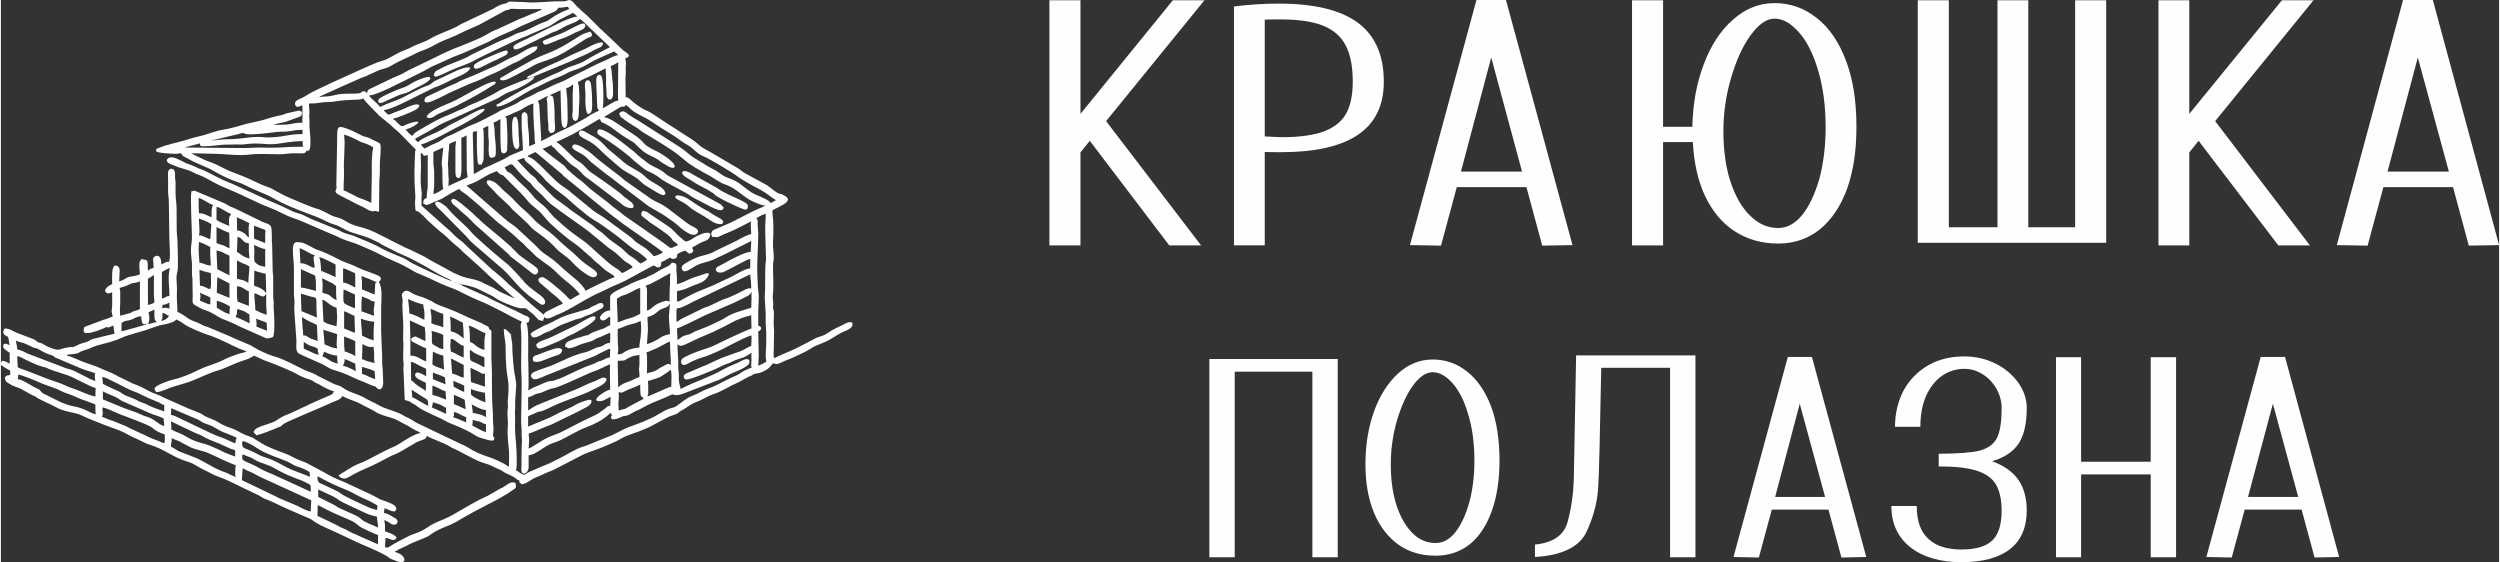
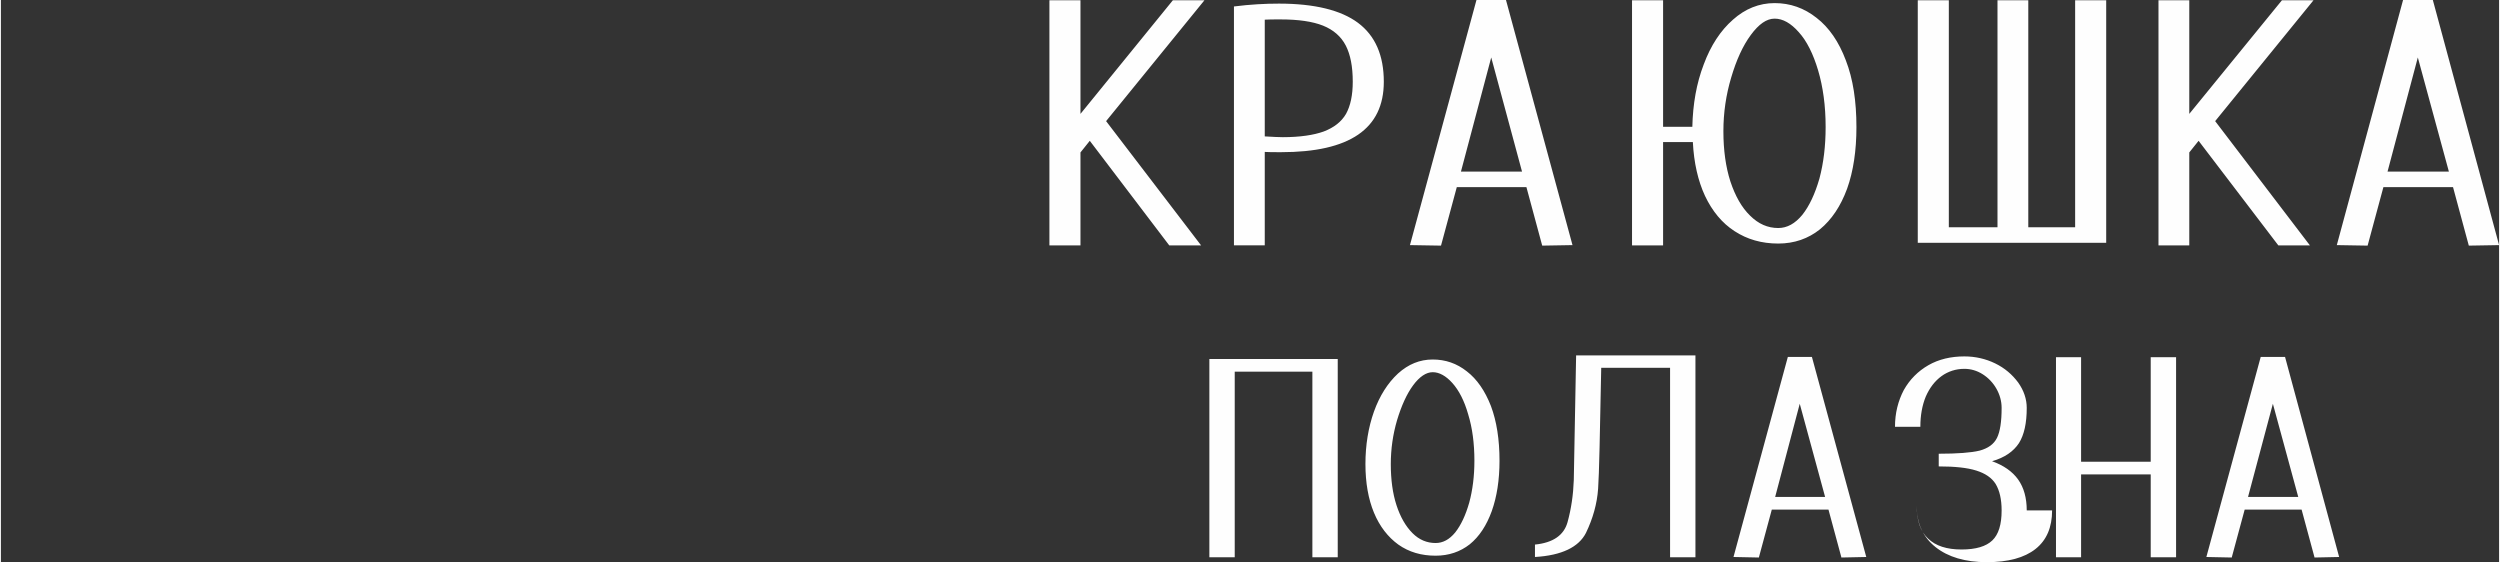
<svg xmlns="http://www.w3.org/2000/svg" xml:space="preserve" width="1890px" height="425px" version="1.1" style="shape-rendering:geometricPrecision; text-rendering:geometricPrecision; image-rendering:optimizeQuality; fill-rule:evenodd; clip-rule:evenodd" viewBox="0 0 96.52 21.72">
  <rect x="0" y="0" width="96.52" height="21.72" fill="#333333" stroke="none" />
  <defs>
    <style type="text/css"> .fil0 {fill:#FEFEFE} .fil1 {fill:#FEFEFE;fill-rule:nonzero} </style>
  </defs>
  <g id="Слой_x0020_1">
-     <path class="fil0" d="M14.86 20.78l0 0zm18.04 -8.29l0 0.07c-0.01,0.04 -0.03,0.08 -0.07,0.11 -0.1,0.09 -0.28,0.14 -0.39,0.2 -0.2,0.11 -0.37,0.24 -0.57,0.33l-0.41 0.17c-0.08,0.04 -0.12,0.06 -0.19,0.11 -0.2,0.13 -0.79,0.4 -1,0.47 -0.09,0.04 -0.12,0.06 -0.2,0.09 -0.07,0.04 -0.17,0.03 -0.23,-0.01l-0.16 0.18c-0.12,0.11 -0.32,0.2 -0.47,0.22 -0.2,0.03 -0.06,0.01 -0.21,0.08 -0.06,0.03 -0.11,0.04 -0.17,0.08 -0.17,0.08 -0.22,0.13 -0.44,0.23 -0.12,0.05 -0.19,0.09 -0.3,0.15 -0.21,0.11 -0.39,0.21 -0.62,0.28 -0.22,0.08 -0.39,0.21 -0.62,0.29 -0.22,0.08 -0.37,0.23 -0.57,0.33 -0.1,0.05 -0.07,0.06 -0.14,0.1 -0.1,0.06 -0.3,0.1 -0.47,0.2l-0.58 0.31c-0.11,0.06 -0.21,0.09 -0.32,0.14 -0.11,0.05 -0.21,0.08 -0.33,0.12 -0.16,0.07 -0.33,0.11 -0.48,0.21 -0.24,0.14 -0.52,0.24 -0.77,0.35l-0.65 0.24 -0.6 0.31c-0.21,0.11 -0.39,0.2 -0.6,0.31l-0.32 0.13c-0.1,0.05 -0.2,0.1 -0.31,0.14 -0.24,0.08 -0.39,0.28 -0.61,0.28 -0.03,-0.1 -0.03,-0.02 -0.06,-0.07 -0.05,-0.08 0.02,0.01 -0.01,-0.08 -0.08,-0.03 -0.05,0 -0.12,-0.06 -0.14,-0.13 -0.37,-0.18 -0.52,-0.29 -0.08,-0.06 -0.14,-0.07 -0.22,-0.11 -0.17,-0.08 -0.29,-0.15 -0.48,-0.2 -0.34,-0.1 -0.59,-0.27 -0.9,-0.42 -0.07,-0.04 -0.14,-0.08 -0.21,-0.11 -0.09,-0.04 -0.15,-0.06 -0.22,-0.11 -0.28,-0.17 -0.62,-0.26 -0.91,-0.42 0,0 0,0.01 0,0.01l-0.01 0.04c-0.02,0.05 -0.08,0.08 -0.13,0.1 -0.08,0.03 -0.16,0.05 -0.24,0.09l-0.41 0.24c-0.14,0.08 -0.28,0.17 -0.43,0.23 -0.07,0.03 -0.15,0.06 -0.22,0.1 -0.09,0.04 -0.13,0.07 -0.21,0.11l-0.43 0.22c-0.31,0.14 -0.6,0.25 -0.89,0.43 -0.06,0.03 -0.15,0.09 -0.23,0.08 -0.09,-0.01 -0.17,-0.06 -0.21,-0.12l0.38 -0.24c0.13,-0.08 0.25,-0.15 0.4,-0.21 0.28,-0.1 0.54,-0.26 0.8,-0.39 0.14,-0.07 0.25,-0.13 0.4,-0.2 0.14,-0.06 0.28,-0.12 0.4,-0.2 0.18,-0.12 0.58,-0.38 0.8,-0.4 -0.03,-0.02 -0.01,-0.01 -0.05,-0.03 -0.1,-0.06 -0.22,-0.1 -0.32,-0.17 -0.11,-0.08 -0.24,-0.13 -0.36,-0.2 -0.4,-0.23 -0.46,-0.18 -0.79,-0.31 -0.08,-0.03 -0.13,-0.05 -0.2,-0.09 -0.06,-0.04 -0.11,-0.07 -0.17,-0.1 -0.12,-0.07 -0.25,-0.12 -0.37,-0.19 -0.26,-0.15 -0.52,-0.2 -0.77,-0.34 -0.04,0.13 -0.26,0.19 -0.38,0.24 -0.35,0.17 -1.73,0.73 -1.89,0.84 -0.02,0.02 -0.03,0.02 -0.04,0.04l-0.04 0.03c-0.03,0.03 -0.06,0.04 -0.1,0.05 -0.23,0.1 -0.65,0.27 -0.87,0.32l-0.04 -0.05c0,0 -0.01,0 -0.01,-0.01l-0.05 -0.05c-0.01,-0.01 -0.01,-0.01 -0.01,-0.01 0.04,-0.15 0.22,-0.2 0.35,-0.25 0.66,-0.21 0.42,-0.17 0.82,-0.38 0.08,-0.03 0.13,-0.05 0.2,-0.08 0.24,-0.1 0.48,-0.23 0.71,-0.33l0.1 -0.05c0.06,-0.03 0.13,-0.05 0.2,-0.09l0.62 -0.27c0.09,-0.04 0.04,-0.06 0.12,-0.13 -0.13,-0.01 -0.48,-0.2 -0.59,-0.27 -0.06,-0.03 -0.12,-0.05 -0.18,-0.09 -0.08,-0.06 -0.08,-0.06 -0.19,-0.1 -0.07,-0.02 -0.13,-0.04 -0.2,-0.07 -0.11,-0.04 -0.26,-0.12 -0.38,-0.19 -0.34,-0.16 -0.82,-0.36 -1.19,-0.49l-0.37 -0.17c-0.15,0.1 -0.28,0.15 -0.45,0.2 -0.34,0.11 -0.68,0.3 -0.94,0.37 -0.41,0.12 -0.76,0.32 -1.16,0.46l-0.5 0.15c-0.22,0.05 -0.52,0.23 -0.73,0.23 -0.01,-0.02 -0.05,-0.07 -0.06,-0.1 -0.01,-0.05 0,-0.04 0.02,-0.08 0.06,-0.09 0.49,-0.26 0.71,-0.31 0.05,-0.01 0.09,-0.02 0.13,-0.03 0.15,-0.04 0.58,-0.2 0.71,-0.28 0.04,-0.02 0.06,-0.03 0.11,-0.05 0.07,-0.03 0.14,-0.06 0.22,-0.1 0.18,-0.07 0.61,-0.21 0.71,-0.27 0.12,-0.07 0.32,-0.15 0.46,-0.2 0.09,-0.03 0.16,-0.06 0.24,-0.08 0.09,-0.02 0.19,-0.03 0.24,-0.09 -0.14,-0.01 -0.4,-0.15 -0.54,-0.21 -0.06,-0.03 -0.1,-0.05 -0.16,-0.08 -0.28,-0.13 -0.56,-0.27 -0.87,-0.36 -0.18,-0.06 -0.68,-0.27 -0.83,-0.38 -0.14,-0.11 -0.2,-0.12 -0.31,-0.19 -0.07,0.11 -0.37,0.18 -0.5,0.2 -0.2,0.03 -0.35,0.1 -0.53,0.16 -0.05,0.02 -0.08,0.03 -0.14,0.05l-0.41 0.12c-0.16,0.05 -0.36,0.1 -0.51,0.17 -0.25,0.12 -0.52,0.19 -0.79,0.26 -0.07,0.02 -0.21,0.05 -0.27,0.08 -0.22,0.08 -0.14,0.07 -0.4,0.15 -0.31,0.09 -0.09,0.13 -0.67,0.17l0 0.04c0.13,0.03 0.31,0.11 0.43,0.16 0.27,0.13 0.59,0.2 0.86,0.33 0.19,0.09 0.42,0.16 0.61,0.27 0.06,0.04 0.11,0.07 0.19,0.1 0.21,0.09 0.39,0.21 0.61,0.28 0.21,0.08 0.37,0.19 0.59,0.29 0.14,0.06 0.29,0.1 0.42,0.18l0.81 0.36c0.2,0.1 0.43,0.17 0.63,0.26 0.09,0.04 0.1,0.07 0.18,0.11 0.16,0.09 0.26,0.08 0.59,0.28 0.19,0.12 0.41,0.17 0.61,0.26 0.13,0.07 0.26,0.15 0.4,0.2 0.08,0.03 0.14,0.05 0.21,0.08 0.06,0.02 0.05,0.02 0.09,0.05 0.03,0.02 0.06,0.04 0.09,0.06 0.13,0.07 0.24,0.15 0.38,0.22 0.27,0.13 0.55,0.22 0.84,0.34 0.14,0.06 0.24,0.13 0.39,0.19 0.15,0.06 0.28,0.1 0.42,0.18l0.58 0.31c0.06,0.04 0.12,0.07 0.18,0.1 0.19,0.11 0.41,0.2 0.61,0.28l1.01 0.47c0.13,0.06 0.24,0.13 0.38,0.2 0.13,0.05 0.52,0.16 0.58,0.28 0.05,0.08 0.03,0.1 -0.03,0.18 -0.18,0 -0.24,-0.09 -0.4,-0.12l-0.02 0.18c0.15,0.01 0.3,0.13 0.43,0.2 0.19,0.1 0.07,0.34 -0.15,0.22 -0.05,-0.03 -0.07,-0.05 -0.13,-0.08 -0.05,-0.03 -0.09,-0.05 -0.13,-0.07l0 0.07c0.03,0.11 0.02,0.25 0.02,0.36 0.13,0.07 0.26,0.08 0.37,0.17 0.06,0.04 0.05,0.03 0.08,0.09 -0.12,0.18 -0.26,0.01 -0.43,0 0,0.18 -0.02,0.15 -0.02,0.36 0.1,0.02 0.1,0.03 0.19,-0.03 0.14,-0.1 0.59,-0.33 0.77,-0.42l0.34 -0.13c0.14,-0.06 0.2,-0.09 0.32,-0.17 0.19,-0.14 0.41,-0.23 0.63,-0.32 0.31,-0.14 0.34,-0.16 0.63,-0.33l0.45 -0.26c0.16,-0.08 0.29,-0.17 0.46,-0.24 0.25,-0.11 0.39,-0.21 0.62,-0.34 0.06,-0.04 0.11,-0.04 0.16,-0.08 0.14,-0.08 0.3,-0.25 0.47,-0.16 0.05,0.22 0,0.2 -0.15,0.3 0,0 0,0.01 -0.01,0.01 0,0 -0.01,0.01 -0.02,0.01 0,0.01 -0.01,0.01 -0.01,0.01 0,0 -0.01,0.01 -0.01,0.01l-0.03 0.02c-0.12,0.09 -0.65,0.38 -0.78,0.44l-0.61 0.32c-0.1,0.06 -0.18,0.1 -0.29,0.16 -0.38,0.21 -0.32,0.23 -0.91,0.46 -0.14,0.06 -0.26,0.12 -0.38,0.2l-0.13 0.09c-0.03,0.02 -0.04,0.02 -0.07,0.04 -0.26,0.13 -0.58,0.22 -0.81,0.36l-0.31 0.14c-0.05,0.03 -0.06,0.06 -0.14,0.07 0.04,0.05 0.06,0.04 0.13,0.07 0.29,0.11 0.36,0.45 -0.03,0.32 -0.45,-0.16 -0.22,-0.11 -0.49,-0.25 -0.36,-0.2 -0.87,-0.39 -1.26,-0.58 -0.16,-0.08 -0.32,-0.15 -0.49,-0.23 -0.31,-0.16 -0.68,-0.28 -0.97,-0.48 -0.08,-0.06 -0.13,-0.1 -0.24,-0.14l-0.76 -0.33c-0.26,-0.11 -0.5,-0.24 -0.76,-0.35 -0.08,-0.03 -0.18,-0.06 -0.25,-0.11 -0.15,-0.1 -0.33,-0.17 -0.49,-0.25 -0.17,-0.08 -0.32,-0.15 -0.49,-0.24 -0.24,-0.12 -0.51,-0.24 -0.76,-0.33 -0.18,-0.06 -0.33,-0.17 -0.5,-0.24 -0.16,-0.07 -0.31,-0.18 -0.47,-0.26 -0.09,-0.04 -0.17,-0.06 -0.26,-0.09 -0.54,-0.18 -0.8,-0.45 -1.41,-0.64 -0.15,-0.04 -0.43,-0.21 -0.62,-0.28 -0.17,-0.08 -0.3,-0.17 -0.48,-0.24 -0.18,-0.08 -0.35,-0.13 -0.53,-0.2 -0.33,-0.13 -0.66,-0.25 -0.97,-0.4 -0.2,-0.1 -0.42,-0.11 -0.65,-0.18 -0.19,-0.05 -0.33,-0.13 -0.5,-0.22 -0.12,-0.06 -0.53,-0.24 -0.61,-0.31 -0.06,-0.05 -0.05,-0.03 -0.12,-0.06 -0.1,-0.05 -0.16,-0.08 -0.24,-0.13 -0.08,-0.04 -0.14,-0.08 -0.23,-0.13l-0.26 -0.1c-0.1,-0.03 -0.15,-0.08 -0.24,-0.13 -0.08,-0.04 -0.09,-0.08 -0.1,-0.13 -0.01,-0.06 -0.01,0 -0.02,-0.07 0.1,-0.14 0.12,-0.06 0.21,-0.11l0 -0.16c-0.12,-0.06 -0.25,-0.14 -0.36,-0.22 0,-0.08 0,-0.1 0.05,-0.16 0.12,0 0.21,0.07 0.29,0.11l0 -0.42c-0.07,-0.04 -0.12,-0.08 -0.18,-0.13 -0.06,-0.04 -0.1,-0.1 -0.05,-0.2 0.1,-0.05 0.14,0 0.22,0.04 0,-0.07 -0.02,-0.15 -0.03,-0.23 -0.02,-0.12 -0.02,-0.09 -0.11,-0.14 -0.1,-0.06 -0.12,-0.13 -0.08,-0.22l0.04 -0.06c0.21,0 0.3,0.11 0.52,0.19l0.4 0.15c0.04,0.02 0.08,0.03 0.13,0.05 0.13,0.04 0.14,0.08 0.23,0.14 0.05,0.03 0.05,0.01 0.11,0.03 0.03,0.01 0.09,0.04 0.12,0.06 0.05,0.03 0.07,0.04 0.12,0.07 0.05,0.02 0.08,0.03 0.12,0.05 0.4,0.16 0.35,0.04 0.7,-0.01 0.3,-0.05 0.05,0.06 0.43,-0.12 0.09,-0.04 0.15,-0.05 0.26,-0.08 0.1,-0.03 0.16,-0.09 0.25,-0.12l0.85 -0.21c-0.01,-0.06 -0.04,-0.24 -0.04,-0.31 -0.06,0.01 -0.07,0.03 -0.13,0.05 -0.09,0.04 -0.07,0.01 -0.14,0.01 -0.04,0 -0.07,0.03 -0.12,0.05l-0.26 0.1c-0.08,0.02 -0.08,0.02 -0.14,0.04 -0.09,0.03 -0.2,0.04 -0.31,0.04 -0.05,-0.08 -0.06,-0.04 -0.05,-0.15 0.01,-0.08 0.02,-0.09 0.11,-0.12l0.67 -0.25c0.08,-0.02 0.11,-0.03 0.18,-0.06 0.05,-0.02 0.1,-0.04 0.16,-0.06 -0.01,-0.08 -0.04,-0.12 -0.04,-0.21 0,-0.08 0.02,-0.13 0.02,-0.24 0,-0.16 0,-0.33 0,-0.49 -0.06,0.02 -0.13,0.06 -0.19,0.04 -0.02,-0.01 -0.06,-0.04 -0.07,-0.06 -0.06,-0.12 0.16,-0.26 0.26,-0.29 0,-0.13 -0.01,-0.29 0,-0.41 0.01,-0.14 0.01,-0.2 0.09,-0.31 0.15,0 0.2,0.07 0.2,0.21l-0.02 0.4c0.18,-0.04 0.25,-0.13 0.37,-0.17 0.15,-0.03 0.3,-0.04 0.43,-0.1 0,-0.13 -0.02,-0.2 -0.02,-0.34 0,-0.2 0.02,-0.15 0.09,-0.26 0.04,0.01 0.04,0.02 0.04,0.02 0.04,0.01 0,0 0.03,0.01 0.15,0.02 0.17,-0.03 0.17,0.43 0.04,-0.03 0.06,-0.05 0.1,-0.07 0.04,-0.02 0.08,-0.02 0.12,-0.04 0,-0.14 -0.01,-0.23 -0.02,-0.35 0.02,-0.1 0.17,-0.17 0.25,-0.07 0.06,0.06 0.07,0.21 0.07,0.29 0.1,-0.05 0.17,-0.11 0.31,-0.11 0,-0.1 0.02,-0.12 0.02,-0.21 0.01,-0.24 -0.02,-0.45 -0.02,-0.69l-0.02 -1.4c0,-0.16 -0.03,-0.28 -0.03,-0.44 0,-0.15 0,-0.31 0,-0.47 0,-0.2 -0.04,-0.29 0.09,-0.38 0.14,0 0.17,0.06 0.18,0.2 0,0.06 0,0.12 0,0.18 0.01,0.07 0.02,0.08 0.02,0.16 0,0.26 -0.01,0.49 0.02,0.72 0.05,0.33 -0.01,1.08 0.05,1.45l0.02 0.72c0,0.13 0,0.25 0,0.38 0,0.12 -0.04,0.21 -0.05,0.31 -0.02,0.17 0.03,0.43 0.01,0.69 -0.01,0.23 0.02,0.47 0.02,0.72 0.03,0.01 0.04,0.01 0.07,0.03l0.09 0.05c0.15,0.08 0.25,0.19 0.4,0.25 0.08,0.03 0.13,0.05 0.21,0.08 0.16,0.07 0.23,0.13 0.42,0.18l0.83 0.35c0.22,0.11 0.68,0.29 0.81,0.35 0.13,0.07 0.23,0.15 0.37,0.21 0.21,0.1 0.41,0.19 0.64,0.25 0.26,0.08 0.74,0.33 1,0.46 0.26,0.14 0.27,0.07 0.62,0.28l0.58 0.29c0.2,0.09 0.19,0.03 0.4,0.18 0.22,0.16 0.57,0.22 0.81,0.37 0.13,0.08 0.26,0.13 0.39,0.2 0.31,0.17 0.3,0.16 0.62,0.27 0.09,0.03 0.14,0.05 0.22,0.08 0.2,0.07 0.24,0.13 0.38,0.19 0.2,0.09 0.22,0.12 0.37,0.21l1.59 0.76c0.14,0.07 0.26,0.11 0.39,0.19 0.25,0.16 0.52,0.28 0.8,0.37 0.17,0.05 0.57,0.23 0.7,0.32 0.05,0.04 0.03,0.04 0.1,0.05 0,-0.2 0.02,-0.54 -0.01,-0.72 -0.02,-0.11 -0.02,-0.22 -0.03,-0.33 -0.03,-0.37 0,-0.39 0,-0.66 0,-0.11 -0.02,-0.2 -0.02,-0.34 0,-0.12 0.03,-0.25 0.02,-0.34 -0.02,-0.18 0,-0.17 0.01,-0.32 0.03,-0.43 0.02,-0.45 -0.05,-0.91 -0.01,-0.08 -0.03,-0.25 -0.03,-0.33 -0.02,-0.23 -0.01,-0.46 -0.02,-0.71 -0.01,-0.22 -0.07,-0.42 -0.07,-0.65 0.07,0 0.09,0.03 0.14,0.07 0.21,0.2 0.11,0.1 0.17,0.39 0.01,0.06 0.02,0.12 0.02,0.18 -0.01,0.13 0.03,0.58 0.04,0.72 0.01,0.06 0.01,0.12 0.02,0.18 0.02,0.21 0.1,0.47 0.09,0.67 -0.02,0.31 -0.05,0.56 -0.04,0.85 0,0.04 -0.01,0.11 -0.01,0.18 0,0.08 0.01,0.16 0.01,0.2 -0.01,0.35 -0.01,0.57 0.03,0.93 0.02,0.21 0.06,0.96 0,1.09 0.09,0.04 0.18,0.13 0.27,0.16 0.05,0.02 0.08,0.01 0.12,-0.02 0.05,-0.04 0.07,-0.05 0.13,-0.08l0.58 -0.25c0.21,-0.07 0.38,-0.18 0.58,-0.27 0.28,-0.14 0.55,-0.32 0.84,-0.43 0.11,-0.04 0.21,-0.06 0.31,-0.11l0.89 -0.36c0.32,-0.16 0.5,-0.27 0.86,-0.39l0.32 -0.12c0.1,-0.04 0.19,-0.09 0.29,-0.13 0.1,-0.04 0.18,-0.09 0.27,-0.14 0.18,-0.1 0.19,-0.12 0.41,-0.22 0.09,-0.04 0.25,-0.06 0.33,-0.12 0.19,-0.13 0.39,-0.32 0.62,-0.4 0.23,-0.08 0.38,-0.2 0.59,-0.27 0.34,-0.12 0.53,-0.25 0.85,-0.4 0.1,-0.05 0.19,-0.08 0.29,-0.13 0.1,-0.05 0.16,-0.11 0.26,-0.16 0.09,-0.04 0.2,-0.1 0.29,-0.12 0,-0.06 -0.02,-0.06 -0.01,-0.14 0,-0.09 0.01,-0.06 0.01,-0.14 -0.01,-0.09 0,-0.19 0,-0.3 -0.1,0.06 -0.19,0.13 -0.31,0.18 -0.13,0.04 -0.23,0.07 -0.35,0.12 -0.12,0.06 -0.19,0.1 -0.33,0.14 -0.12,0.05 -0.2,0.09 -0.32,0.15 -0.16,0.08 -1.09,0.47 -1.22,0.44 -0.07,-0.01 -0.09,-0.07 -0.09,-0.12 0.01,-0.1 0.2,-0.15 0.28,-0.19 0.1,-0.04 0.22,-0.09 0.33,-0.14 0.1,-0.05 0.22,-0.08 0.33,-0.14 0.12,-0.05 0.21,-0.1 0.32,-0.15 0.06,-0.02 0.12,-0.05 0.18,-0.08l0.52 -0.19c0.39,-0.12 0.35,-0.15 0.65,-0.29 0,-0.1 0.01,-0.11 0.01,-0.2 0.01,-0.06 0,-0.13 0,-0.2 -0.18,0.04 -0.54,0.23 -0.7,0.31 -0.22,0.11 -0.46,0.25 -0.68,0.34 -0.12,0.05 -0.23,0.1 -0.36,0.15 -0.24,0.07 -0.51,0.16 -0.72,0.29 -0.07,0.04 -0.18,0.09 -0.24,0 -0.02,-0.02 -0.02,-0.05 -0.02,-0.08 -0.01,-0.12 0.17,-0.19 0.26,-0.23 0.11,-0.06 0.23,-0.1 0.35,-0.15 0.26,-0.1 0.49,-0.15 0.73,-0.27 0.2,-0.11 1.26,-0.6 1.38,-0.63l-0.01 -0.51c-0.26,0.06 -0.54,0.16 -0.77,0.29l-0.34 0.18c-0.12,0.05 -0.22,0.11 -0.35,0.17 -0.22,0.1 -0.49,0.2 -0.71,0.31l-0.36 0.17c-0.08,0.03 -0.12,0.05 -0.17,0.06 -0.07,0 -0.14,-0.02 -0.15,-0.08 0,-0.01 0,-0.01 0,-0.01 0,0.31 0.04,0.61 0.03,0.92 0,0.11 0.02,0.15 0.02,0.24 0.01,0.07 0,0.16 0,0.23 0.02,0.23 0.06,0.23 0.07,0.37 0.53,-0.28 1.16,-0.47 1.67,-0.77 0.21,-0.12 0.45,-0.19 0.67,-0.31 0.06,-0.03 0.19,-0.1 0.26,-0.07 0.07,0.03 0.05,0.02 0.06,0.07 0,0 0,0.01 0,0.01 0.02,0.12 -0.12,0.19 -0.2,0.24 -0.05,0.03 -0.1,0.06 -0.15,0.08 -0.16,0.08 -0.35,0.14 -0.5,0.23 -0.11,0.06 -0.2,0.11 -0.31,0.16l-1.22 0.47c-0.11,0.04 -0.26,0.11 -0.37,0.12 -0.32,0.04 -0.03,-0.13 -0.53,0.11 -0.22,0.1 -0.45,0.17 -0.67,0.29 -0.11,0.05 -0.2,0.11 -0.32,0.17 -0.06,0.02 -0.11,0.04 -0.16,0.07 -0.1,0.05 -0.21,0.13 -0.32,0.16 -0.1,0.02 -0.09,0 -0.18,0.04 -0.11,0.06 -0.25,0.11 -0.37,0.1l-0.06 -0.07c0.02,-0.05 0.03,-0.07 0.06,-0.1 -0.05,-0.02 -0.04,0.03 -0.04,-0.08 -0.05,0.02 -0.06,0.03 -0.1,0.07 -0.25,0.22 -0.55,0.37 -0.87,0.49 -0.28,0.1 -0.71,0.36 -1,0.5 -0.14,0.07 -0.29,0.1 -0.43,0.17 -0.23,0.11 -0.56,0.4 -0.79,0.41 0,0.15 0,0.3 0,0.45 0,0.26 -0.27,0.36 -0.28,0.13l0.01 -0.88c0,-0.09 0.01,-0.1 0.01,-0.19 0.01,-0.17 -0.02,-0.26 -0.01,-0.42 0,-0.16 -0.02,-0.25 -0.02,-0.42l0.02 -1.3c0.01,-0.28 -0.02,-0.59 -0.02,-0.86 0,-0.25 0.02,-1.08 0,-1.3 -0.04,-0.33 0,-0.25 0.02,-0.38 -0.08,-0.02 -0.65,-0.32 -0.75,-0.38 -0.13,-0.07 -0.25,-0.12 -0.38,-0.19 -0.12,-0.06 -0.25,-0.13 -0.38,-0.18 -0.26,-0.1 -0.52,-0.23 -0.77,-0.35 -0.07,-0.04 -0.13,-0.06 -0.2,-0.1 -0.06,-0.03 -0.12,-0.05 -0.19,-0.08 -0.13,-0.05 -0.27,-0.1 -0.4,-0.16 -0.26,-0.11 -0.5,-0.24 -0.77,-0.35 -0.13,-0.05 -0.27,-0.11 -0.38,-0.18 -0.25,-0.15 -0.49,-0.27 -0.75,-0.38 -0.32,-0.13 -0.63,-0.32 -0.95,-0.45 -0.2,-0.08 -0.37,-0.17 -0.58,-0.24 -0.15,-0.05 -0.29,-0.09 -0.43,-0.15 -0.13,-0.05 -0.25,-0.13 -0.38,-0.17l-1.18 -0.51c-0.3,-0.13 -0.37,-0.11 -0.78,-0.32 -0.25,-0.13 -0.53,-0.23 -0.79,-0.34 -0.13,-0.06 -0.25,-0.12 -0.38,-0.18 -0.08,-0.04 -0.13,-0.06 -0.2,-0.09 -0.32,-0.16 -0.64,-0.29 -0.97,-0.43 -0.25,-0.11 -0.56,-0.31 -0.73,-0.38 -0.14,-0.05 -0.26,-0.1 -0.39,-0.17 -0.19,-0.1 -0.44,-0.13 -0.63,-0.22 -0.08,-0.04 -0.34,-0.1 -0.35,-0.21 0,-0.08 0.07,-0.12 0.14,-0.13 0.16,-0.03 0.44,0.15 0.6,0.22 0.14,0.05 0.28,0.1 0.4,0.16 0.06,0.04 0.12,0.06 0.19,0.08 0.37,0.15 0.65,0.35 1.15,0.54 0.07,0.03 0.13,0.06 0.2,0.09l0.96 0.44c0.37,0.18 0.72,0.3 1.15,0.52 0.13,0.07 0.26,0.1 0.41,0.15 0.13,0.05 0.24,0.12 0.38,0.18l1.01 0.41c0.07,0.03 0.11,0.05 0.18,0.09 0.14,0.07 0.27,0.09 0.42,0.14 0.36,0.15 0.81,0.32 1.15,0.52 0.25,0.13 0.52,0.23 0.78,0.34 0.13,0.06 0.24,0.14 0.36,0.21 0.21,0.11 1.42,0.68 1.54,0.69 -0.09,-0.08 -0.22,-0.12 -0.32,-0.17 -0.32,-0.16 -0.62,-0.36 -0.93,-0.52 -0.21,-0.11 -0.42,-0.23 -0.65,-0.32 -0.28,-0.12 -0.54,-0.27 -0.81,-0.4 -0.06,-0.04 -0.08,-0.06 -0.15,-0.09 -0.51,-0.26 -0.54,-0.22 -1.04,-0.39 -0.24,-0.08 -0.41,-0.23 -0.66,-0.3 -0.25,-0.07 -0.43,-0.2 -0.67,-0.29 -0.47,-0.18 -0.92,-0.34 -1.37,-0.56 -0.38,-0.19 -0.37,-0.22 -0.81,-0.4 -0.06,-0.02 -0.11,-0.05 -0.16,-0.07 -0.12,-0.05 -0.21,-0.09 -0.33,-0.15 -0.12,-0.05 -0.21,-0.11 -0.34,-0.15 -0.34,-0.11 -0.67,-0.27 -0.98,-0.45 -0.2,-0.13 -0.67,-0.28 -0.98,-0.47 -0.1,-0.06 -0.24,-0.09 -0.26,-0.21 -0.09,0 -0.14,0.03 -0.26,0.02 -0.19,-0.01 -0.54,-0.01 -0.71,-0.09l0 -0.09c0.07,-0.04 0.09,-0.04 0.17,-0.07 0.06,-0.02 0.1,-0.04 0.16,-0.06 0.3,-0.09 0.76,-0.19 1.04,-0.29 0.22,-0.07 0.47,-0.1 0.69,-0.19l0.33 -0.1c0.11,-0.03 0.25,-0.05 0.37,-0.07 0.12,-0.03 0.24,-0.06 0.36,-0.09 0.12,-0.03 0.22,-0.07 0.34,-0.1 0.28,-0.07 0.6,-0.12 0.89,-0.22 0.18,-0.06 0.34,-0.09 0.52,-0.13 0.05,-0.02 0.1,-0.04 0.16,-0.06l0.36 -0.08c0.1,-0.01 0.13,-0.07 0.24,0.03 0,0.18 -0.07,0.17 -0.2,0.22l-0.44 0.16c-0.13,0.03 -0.27,0.05 -0.41,0.1 0,0 -0.02,0.01 -0.03,0.01l-0.03 0.01c0.13,0 0.17,-0.01 0.29,-0.01 0.55,-0.01 0.4,-0.08 0.84,-0.08l0 -0.67c-0.09,0.02 -0.1,0.05 -0.2,0.06 -0.08,-0.03 -0.11,-0.13 -0.07,-0.19 0.04,-0.07 0.12,-0.1 0.19,-0.13 0.1,-0.04 0.11,-0.05 0.2,-0.1 0.31,-0.21 0.67,-0.34 1,-0.51l1.26 -0.57c0.15,-0.06 0.26,-0.12 0.42,-0.18 0.15,-0.07 0.31,-0.1 0.45,-0.16l0.39 -0.21c0.08,-0.04 0.13,-0.07 0.21,-0.1 0.08,-0.04 0.15,-0.06 0.22,-0.09 0.14,-0.06 0.27,-0.14 0.41,-0.19 0.15,-0.06 0.3,-0.11 0.43,-0.19 0.31,-0.19 0.69,-0.3 1.03,-0.47 0.07,-0.04 0.12,-0.07 0.19,-0.11l1.24 -0.59c0.11,-0.07 0.27,-0.16 0.4,-0.19 0.07,-0.02 0.07,0 0.13,-0.04 0.05,-0.02 0.03,-0.03 0.1,-0.05l0.59 0.02c0.46,0.05 0.94,-0.04 1.4,-0.03 0.17,0 0.13,0.01 0.27,-0.04 0.06,-0.03 0.16,0.02 0.2,0.07 0.21,0.25 0.12,0.13 0.3,0.31 0.1,0.1 0.22,0.18 0.32,0.29l0.45 0.45c0.04,0.03 0.05,0.04 0.09,0.08l0.07 0.07c0.01,0 0.01,0 0.01,0.01l0.04 0.03c0.02,0.02 0.03,0.02 0.04,0.04l0.38 0.36c0.03,0.03 0.05,0.04 0.07,0.07l0.16 0.15c0.13,0.1 0.32,0.18 0.17,0.28 -0.03,0.01 -0.06,0.02 -0.09,0.04 0.01,0.05 0.03,0.11 0.03,0.17 0.01,0.05 -0.01,0.1 -0.01,0.17 0,0.14 0.01,0.27 -0.01,0.39l0.01 0.76c0.08,0.03 0.05,-0.01 0.13,0.05 0.15,0.14 0.3,0.26 0.48,0.37 0.08,0.04 0.13,0.08 0.22,0.11 0.16,0.07 0.63,0.4 0.83,0.53 0.32,0.19 0.55,0.36 0.83,0.53 0.15,0.09 0.26,0.19 0.39,0.3 0.13,0.1 0.28,0.17 0.42,0.25l1.07 0.63c0.07,0.05 0.12,0.1 0.2,0.15l0.88 0.48c0.2,0.13 0.36,0.31 0.52,0.34 0.07,0.01 0.06,0 0.11,0.04l0.11 0.06c0.25,0.18 -0.18,0.35 -0.28,0.41 -0.19,0.11 -0.26,0.08 -0.24,0.23 0.05,0.36 0.04,0.77 0.02,1.14 -0.01,0.2 0.04,0.45 0.03,0.65l-0.02 0.1c-0.03,0.14 0.03,0.96 -0.01,1.2 -0.03,0.23 0.02,0.33 0.01,0.48 -0.01,0.04 -0.01,0.06 -0.01,0.07 0,0.06 0.01,0.03 0.02,0.09 0.04,0.18 -0.01,0.45 0.01,0.64 0.01,0.1 0.02,0.18 0.01,0.31l-0.01 0.63c-0.02,0.44 0.01,0.27 0.27,0.18l0.48 -0.21c0.08,-0.04 0.15,-0.07 0.23,-0.11l0.67 -0.35c0.17,-0.06 0.33,-0.1 0.46,-0.2 0.17,-0.13 0.37,-0.2 0.56,-0.3 0.24,-0.14 0.35,-0.12 0.37,-0.06zm-20.66 7.02c0.55,0.29 0.63,0.32 1.19,0.56 0.32,0.13 0.35,0.24 0.53,0.33 0.09,0.05 0.55,0.26 0.61,0.27l0 0.36 -0.75 -0.33c-0.13,-0.07 -0.24,-0.09 -0.44,-0.21 -0.09,-0.06 -0.19,-0.08 -0.28,-0.13 -0.06,-0.03 -0.08,-0.05 -0.14,-0.08l-0.73 -0.35 0.01 -0.42zm0.02 -0.6c0.17,0.09 0.52,0.23 0.68,0.33 0.06,0.04 0.08,0.06 0.13,0.09 0.09,0.07 0.69,0.34 0.84,0.41 0.1,0.05 0.19,0.09 0.29,0.13 0.08,0.03 0.25,0.08 0.33,0.09 0,0.15 0.04,0.24 0.04,0.42 -0.07,-0.02 -0.09,-0.04 -0.16,-0.07 -0.06,-0.02 -0.09,-0.04 -0.15,-0.06 -0.06,-0.03 -0.24,-0.11 -0.29,-0.15 -0.05,-0.04 -0.05,-0.06 -0.12,-0.1 -0.04,-0.03 -0.07,-0.05 -0.13,-0.08l-0.6 -0.27c-0.13,-0.05 -0.17,-0.11 -0.28,-0.16l-0.58 -0.29 0 -0.29zm-2.92 -0.82c0.1,0.06 0.21,0.11 0.32,0.15 0.13,0.06 0.21,0.11 0.32,0.17l2.01 0.92 -0.02 0.43c-0.1,0 -0.4,-0.15 -0.5,-0.21l-0.69 -0.29c-0.08,-0.03 -0.09,-0.05 -0.16,-0.08l-1.31 -0.63 0.03 -0.46zm2.89 0.31c0.51,0.27 0.63,0.33 1.17,0.55 0.17,0.07 0.34,0.18 0.43,0.22l0.45 0.21c0.38,0.2 0.25,0.13 0.25,0.33 -0.04,-0.02 -0.12,-0.04 -0.17,-0.05 -0.06,-0.02 -0.1,-0.04 -0.16,-0.06 -0.2,-0.09 -0.88,-0.4 -1.05,-0.52 -0.14,-0.11 -0.3,-0.17 -0.45,-0.24 -0.43,-0.22 -0.47,-0.14 -0.47,-0.44zm-2.91 -0.72c0,-0.15 0.02,-0.13 0.16,-0.07 0.13,0.05 0.24,0.09 0.34,0.16 0.16,0.11 0.52,0.18 0.73,0.31 0.19,0.11 0.48,0.26 0.69,0.34 0.07,0.03 0.13,0.05 0.2,0.08 0.15,0.05 0.23,0.08 0.36,0.15 0.2,0.1 0.17,0.07 0.17,0.35l-1.35 -0.62c-0.12,-0.06 -0.23,-0.1 -0.35,-0.15 -0.22,-0.09 -0.33,-0.19 -0.66,-0.33 -0.15,-0.06 -0.29,-0.11 -0.29,-0.22zm-2.72 -0.75c0.1,0.05 0.21,0.08 0.31,0.13 0.46,0.24 0.36,0.23 0.92,0.38 0.22,0.06 0.65,0.29 0.91,0.4 0.09,0.03 0.24,0.11 0.33,0.13 -0.01,0.21 -0.04,0.31 0,0.47 -0.05,-0.03 -0.02,-0.02 -0.07,-0.04 -0.21,-0.08 -0.22,-0.12 -0.39,-0.17 -0.05,-0.02 -0.03,-0.01 -0.08,-0.03 -0.04,-0.02 -0.05,-0.02 -0.09,-0.04 -0.27,-0.11 -0.66,-0.37 -0.91,-0.47l-0.67 -0.26c-0.08,-0.04 -0.21,-0.15 -0.29,-0.17 0,-0.15 0.03,-0.19 0.03,-0.33zm2.72 0.2c0,-0.05 0.01,-0.05 0.02,-0.09 0.23,0.05 0.46,0.21 0.66,0.34 0.33,0.19 0.7,0.3 1.04,0.44 0.12,0.05 0.21,0.12 0.34,0.18 0.12,0.04 0.25,0.08 0.37,0.14 0.04,0.02 0.16,0.08 0.18,0.11 0,0.01 0,0.03 0,0.05 0.01,0.04 0.01,0.08 0.01,0.12l-0.7 -0.27c-0.4,-0.17 -0.5,-0.3 -1,-0.47 -0.07,-0.02 -0.11,-0.04 -0.17,-0.06 -0.11,-0.04 -0.23,-0.13 -0.5,-0.24 -0.18,-0.07 -0.25,-0.07 -0.25,-0.25zm-2.75 -0.85l0.9 0.43c0.1,0.05 0.23,0.08 0.32,0.14 0.21,0.12 0.4,0.2 0.63,0.28l0.46 0.21c0.07,0.02 0.11,0.03 0.17,0.06l0 0.24 -0.32 -0.12c-0.1,-0.04 -0.19,-0.09 -0.29,-0.14 -0.11,-0.05 -0.19,-0.08 -0.3,-0.13 -0.1,-0.05 -0.23,-0.09 -0.34,-0.12 -0.24,-0.06 -0.4,-0.12 -0.62,-0.25 -0.1,-0.06 -0.17,-0.1 -0.29,-0.15 -0.05,-0.02 -0.1,-0.03 -0.15,-0.06 -0.07,-0.03 -0.1,-0.05 -0.16,-0.08 0,-0.05 0.01,-0.12 0,-0.16 0,-0.07 -0.01,-0.07 -0.01,-0.15zm0.01 -0.51l0.96 0.41c0.08,0.03 0.09,0.03 0.16,0.08 0.14,0.11 0.26,0.11 0.47,0.21 0.27,0.14 0.25,0.17 0.61,0.3l0.33 0.14c-0.1,0.2 0.07,0.3 -0.35,0.09 -0.18,-0.09 -0.44,-0.16 -0.64,-0.26l-0.92 -0.44c-0.16,-0.06 -0.48,-0.26 -0.63,-0.27 0,-0.12 0.01,-0.15 0.01,-0.26zm-2.66 0.04c0,-0.04 0,-0.02 0.02,-0.07 0.14,0.03 0.46,0.18 0.62,0.25l0.63 0.24c0.21,0.09 0.45,0.17 0.6,0.26 0.15,0.11 0.22,0.17 0.41,0.25 0.17,0.06 0.13,-0.01 0.13,0.32 0,0.12 -0.14,0.02 -0.18,0l-0.16 -0.06c-0.07,-0.03 -0.08,-0.03 -0.16,-0.06l-0.86 -0.4c-0.06,-0.03 -0.09,-0.05 -0.15,-0.08l-0.45 -0.18c-0.09,-0.04 -0.21,-0.06 -0.32,-0.12l-0.15 -0.06c0.07,-0.14 0.02,-0.13 0.02,-0.29zm0.02 -0.69c0.09,0.05 0.17,0.09 0.28,0.13 0.11,0.05 0.2,0.08 0.3,0.14 0.09,0.06 0.15,0.11 0.27,0.15l0.89 0.39c0.2,0.1 0.43,0.14 0.61,0.24 0,0.13 0.02,0.17 0.02,0.29 -0.19,-0.04 -0.35,-0.23 -0.54,-0.31 -0.1,-0.05 -0.2,-0.06 -0.3,-0.11 -0.31,-0.15 -0.49,-0.18 -0.78,-0.3l-0.75 -0.31 0 -0.31zm19.93 0.74c0,-0.13 -0.02,-0.23 -0.01,-0.33 0.02,-0.12 0.01,-0.25 0.01,-0.38 0.08,0.01 0.08,0.06 0.27,-0.05 0.11,-0.06 0.41,-0.16 0.56,-0.24 0,0.1 0,0.27 0.01,0.36 0,0.01 0.02,0.07 0.02,0.08l0.05 0.05c0.06,0.03 0,-0.05 0.05,0.06l-0.57 0.3c-0.12,0.07 -0.09,0.08 -0.25,0.11 -0.08,0.02 -0.08,0.03 -0.14,0.04zm-19.95 -1.3c0.24,0.05 0.83,0.41 1.18,0.55 0.06,0.02 0.11,0.04 0.16,0.06l0.44 0.21c0.11,0.05 0.2,0.08 0.31,0.13 0.07,0.03 0.09,0.03 0.15,0.07 0.06,0.03 0.07,0.06 0.15,0.06l0 0.26c-0.12,-0.06 -0.35,-0.11 -0.61,-0.24 -0.21,-0.11 -0.13,-0.06 -0.31,-0.13 -0.08,-0.03 -0.12,-0.07 -0.29,-0.14 -0.09,-0.04 -0.2,-0.07 -0.3,-0.12 -0.11,-0.05 -0.16,-0.11 -0.27,-0.16 -0.27,-0.13 -0.29,-0.12 -0.59,-0.28 0,-0.12 -0.02,-0.16 -0.02,-0.27zm-3.25 -0.09c0.13,0.02 0.66,0.23 0.76,0.28 0.12,0.05 0.22,0.1 0.35,0.14 0.15,0.05 0.26,0.09 0.39,0.14 0.13,0.06 0.22,0.12 0.35,0.16 0.35,0.11 0.45,0.2 0.74,0.29 0.12,0.04 0.28,0.1 0.39,0.15 0,0.15 0,0.25 0.01,0.38 -0.24,-0.06 -0.37,-0.21 -0.79,-0.3 -0.17,-0.03 -0.28,-0.06 -0.42,-0.12 -0.09,-0.03 -0.12,-0.04 -0.19,-0.08l-0.27 -0.13c-0.05,-0.02 -0.06,-0.03 -0.1,-0.05 -0.15,-0.09 -0.26,-0.1 -0.34,-0.2 -0.05,-0.07 -0.07,-0.09 -0.15,-0.12 -0.24,-0.1 -0.55,-0.35 -0.75,-0.36 0.01,-0.07 0.02,-0.09 0.02,-0.18zm19.7 1.39l0 -0.51c0.19,-0.04 0.19,-0.11 0.39,-0.15 0.23,-0.04 0.28,-0.14 0.62,-0.21 0.07,-0.01 0.14,-0.04 0.21,-0.07 0.32,-0.12 0.81,-0.36 1.16,-0.51 0.13,-0.06 0.27,-0.09 0.4,-0.16l0.38 -0.18c0,0.16 0,0.32 0,0.49 0,0.19 0.01,0.3 0.01,0.49 -0.14,0.01 -0.83,0.45 -0.4,0.45 0.16,0 0.29,-0.13 0.42,-0.16l-0.02 0.34c-0.1,0 -0.12,0.04 -0.19,0.1 -0.06,0.04 -0.11,0.08 -0.18,0.13 -0.14,0.1 -0.21,0.13 -0.38,0.21 -0.42,0.19 -0.82,0.42 -1.2,0.6 -0.04,0.02 -0.06,0.03 -0.1,0.04l-0.33 0.13c-0.26,0.12 -0.68,0.42 -0.77,0.44l0.02 -0.34c0,-0.11 -0.02,-0.14 -0.02,-0.24 0.06,0 0.55,-0.22 0.65,-0.26 0.11,-0.05 0.21,-0.07 0.32,-0.13l0.94 -0.46c0.18,-0.11 0.52,-0.21 0.52,-0.4 0,-0.12 -0.26,-0.01 -0.32,0.01 -0.26,0.09 -0.21,0.09 -0.44,0.21 -0.05,0.03 -0.1,0.04 -0.15,0.07 -0.05,0.02 -0.09,0.05 -0.15,0.07 -0.29,0.12 -0.38,0.21 -0.76,0.36l-0.63 0.26 0 -0.4 0.39 -0.17c0.05,-0.01 0.08,-0.01 0.12,-0.02 0.13,-0.04 0.37,-0.16 0.49,-0.22 0.41,-0.19 1.17,-0.43 1.43,-0.58 0.08,-0.05 0.44,-0.18 0.55,-0.33 0.09,-0.11 0.05,-0.17 -0.08,-0.17 -0.09,0 -0.25,0.12 -0.36,0.15 -0.29,0.1 -0.41,0.19 -0.73,0.32l-1.29 0.52c-0.25,0.1 -0.28,0.12 -0.52,0.28zm5.53 -0.92c-0.11,0.01 -0.78,0.34 -0.92,0.38 0.01,-0.07 0.03,-0.06 0.03,-0.13l0 -0.27c0,-0.1 -0.01,-0.11 -0.01,-0.2 0.09,-0.02 0.41,-0.12 0.48,-0.16 0.09,-0.05 0.35,-0.22 0.4,-0.28 0.05,0.2 0.02,0.41 0.02,0.66zm-1.23 -0.37c-0.15,0.04 -0.28,0.13 -0.43,0.18 -0.16,0.05 -0.29,0.11 -0.39,0.22l-0.02 -1.03c0.38,0 0.24,-0.04 0.47,-0.13 0.1,-0.05 0.23,-0.09 0.37,-0.09l0 0.33c0,0.25 -0.04,0.09 0,0.38 0,0.05 0,0.1 0,0.14zm-24.04 -0.81c0.14,0.01 0.52,0.27 0.92,0.39 0.08,0.02 0.14,0.04 0.21,0.06 0.06,0.03 0.12,0.06 0.19,0.08 0.07,0.03 0.13,0.05 0.2,0.07l0.4 0.13c0.37,0.13 0.85,0.44 1.11,0.5 0,0.11 -0.01,0.17 -0.01,0.33 -0.17,-0.02 -0.57,-0.2 -0.75,-0.27 -0.12,-0.05 -0.26,-0.08 -0.37,-0.14 -0.3,-0.14 -0.46,-0.17 -0.75,-0.28l-0.74 -0.29c-0.12,-0.05 -0.28,-0.09 -0.39,-0.15 0,-0.14 -0.02,-0.26 -0.02,-0.43zm24.31 -0.15c0.07,-0.01 0.17,-0.06 0.24,-0.09 0.28,-0.1 0.55,-0.3 0.67,-0.32 0,0.24 0.02,0.46 0.03,0.68l0 0.22c-0.12,-0.08 -0.15,-0.02 -0.28,0.04 -0.21,0.1 -0.22,0.16 -0.4,0.22 -0.07,0.02 -0.18,0.04 -0.24,0.07 0,-0.16 0.02,-0.73 -0.02,-0.82zm-3.08 -0.2l0 0zm-21.28 -0.25c0.04,0.02 0.15,0.06 0.19,0.07 0.04,0.01 0.06,0.01 0.1,0.02l0.29 0.13c0.28,0.15 0.07,-0.02 0.38,0.16 0.09,0.06 0.27,0.14 0.37,0.17 0.22,0.06 0.08,0.06 0.18,0.1l0.2 0.08c0.25,0.12 0.41,0.17 0.56,0.24 0.13,0.06 0.25,0.11 0.39,0.16 0.15,0.05 0.28,0.08 0.41,0.14 -0.05,0.1 -0.01,0.19 0,0.29 -0.05,-0.01 -0.14,-0.05 -0.19,-0.07l-0.53 -0.27c-0.13,-0.07 -0.22,-0.1 -0.38,-0.14l-1.52 -0.58c-0.12,-0.06 -0.26,-0.14 -0.4,-0.16 0,-0.04 -0.01,-0.11 -0.02,-0.17 -0.01,-0.06 -0.03,-0.1 -0.03,-0.17zm24.09 0.18l0 0.09c-0.13,0 -0.33,0.05 -0.42,0.09 -0.25,0.1 -0.19,0.17 -0.42,0.17 0,-0.1 0.03,-0.12 0.02,-0.23 -0.02,-0.16 -0.02,-0.58 -0.02,-0.75 0.11,-0.03 0.33,-0.13 0.44,-0.16 0.09,-0.03 0.15,-0.04 0.23,-0.06 0.07,-0.03 0.16,-0.06 0.22,-0.09 0,0.21 0.04,0.17 0,0.58l-0.05 0.36zm-20.01 -0.85c0.08,-0.11 0.29,-0.1 0.38,-0.14 0.13,-0.05 0.2,-0.12 0.38,-0.13 0,0.1 0.01,0.17 0.04,0.25 0.02,0.03 0.03,0.06 0.08,0.06 0.09,0.01 0.02,-0.07 0.08,0.01 -0.07,0.01 -0.86,0.25 -0.96,0.26l0 -0.3c0,-0.01 0,-0.01 0,-0.01zm1.54 -0.09c0.01,-0.1 0.03,-0.02 0.04,-0.13 0,-0.05 0,-0.13 0,-0.18 0.11,0.01 0.17,0.09 0.25,0.11 -0.02,0.09 -0.19,0.19 -0.29,0.2zm-0.5 -0.33c0.07,-0.04 0.15,-0.07 0.23,-0.11 0,0.09 0,0.21 0,0.29 0.02,0.15 0.03,0.11 0.09,0.2 -0.13,0 -0.23,0.07 -0.36,0.07 0.03,-0.02 0.04,-0.03 0.06,-0.08 0.03,-0.11 0.01,-0.3 -0.02,-0.37zm19 -0.94l0 1c-0.05,0.01 -0.12,0.06 -0.19,0.09 -0.09,0.04 -0.13,0.05 -0.23,0.08 -0.16,0.03 -0.38,0.15 -0.45,0.15 0,-0.31 -0.03,-0.59 -0.03,-0.92 0.11,-0.03 0.08,-0.07 0.22,-0.11 0.3,-0.08 0.53,-0.28 0.68,-0.29zm-18.48 0.78c0.03,-0.06 0.02,-0.05 0.02,-0.13 0.12,-0.01 0.18,-0.04 0.27,-0.09l0 0.24c-0.13,-0.07 -0.21,-0.03 -0.29,-0.02zm19.59 0.31c0,0.27 0.04,0.44 0.04,0.69 -0.03,0.01 -0.21,0.02 -0.39,0.15 -0.09,0.06 -0.38,0.22 -0.5,0.23l0.04 -0.57c0,-0.17 -0.02,-0.28 -0.02,-0.47 0.21,-0.05 0.29,-0.12 0.44,-0.25 0.09,-0.07 0.26,-0.1 0.34,-0.16l0.05 -0.05c0.03,-0.04 -0.03,0 0.04,-0.05 0,0.05 -0.01,0.08 -0.01,0.1l-0.03 0.38zm3.18 -0.33l-0.2 0.06c-0.22,0.07 -0.5,0.14 -0.73,0.28 -0.21,0.14 -0.3,0.16 -0.51,0.27 -0.24,0.12 -0.47,0.2 -0.72,0.3 -0.18,0.08 -0.15,0.11 -0.36,0.15 -0.17,0.04 -0.23,0.13 -0.33,0.19 0,-0.18 -0.02,-0.29 -0.02,-0.45 0.15,-0.04 0.91,-0.42 1.09,-0.51l1.13 -0.49c0.08,-0.03 0.11,-0.06 0.18,-0.09l0.36 -0.18c0.09,-0.07 0.08,-0.09 0.12,-0.15 0,0.11 0,0.21 0,0.31 0,0.13 -0.01,0.2 -0.01,0.31zm-23.06 -0.2c-0.04,0.02 -0.07,0.04 -0.11,0.05 -0.06,0.02 -0.09,0.04 -0.14,0.04l0 -1.01c0.09,-0.05 0.15,-0.09 0.23,-0.15l0 0.67c-0.01,0.15 0.02,0.25 0.02,0.4zm-1.34 -0.56c0.09,-0.05 0.18,-0.04 0.37,-0.14 0.15,-0.09 0.23,-0.03 0.41,-0.12l0 1.07c-0.07,0.04 -0.1,0.05 -0.19,0.07 -0.11,0.03 -0.09,0.04 -0.17,0.08l-0.4 0.11c-0.03,-0.36 0,-0.21 0,-0.55l0 -0.36c0,-0.09 -0.02,-0.08 -0.02,-0.16zm20.11 0l0 0zm4.29 0.02c-0.12,-0.06 -0.33,0.1 -0.55,0.2 -0.23,0.1 -0.25,0.13 -0.56,0.23l-0.53 0.25c-0.07,0.03 -0.13,0.04 -0.2,0.07l-0.88 0.43c-0.06,0.04 -0.1,0.09 -0.17,0.1l0 -0.43c0.01,-0.14 0.02,-0.06 0.18,-0.12 0.04,-0.01 0.06,-0.03 0.1,-0.04 0.16,-0.07 0.5,-0.26 0.78,-0.38l1.79 -0.86c0,0.07 0.02,0.22 0.03,0.28l0.01 0.27zm-11.25 -0.17c-0.09,0 -0.03,0 -0.05,-0.02 0.08,0 0.03,0 0.05,0.02zm-0.05 -0.02l-0.04 -0.01 0.04 0.01zm-0.08 -0.03l0.01 0c0,0 -0.01,0 -0.01,0zm-0.05 -0.02c0.02,-0.02 0.07,0.03 0.02,0.01 0,0 -0.05,0.02 -0.02,-0.01zm-0.04 -0.02l0.01 0.01c0,0 -0.01,-0.01 -0.01,-0.01zm-0.05 -0.02l0.04 0.01 -0.04 -0.01zm0 0l-0.04 -0.01 0.04 0.01zm8.36 0.8c-0.04,-0.03 -0.05,-0.08 -0.24,-0.02 -0.42,0.13 -0.4,0.29 -0.63,0.35 0,-0.17 0,-0.34 0,-0.51 0,-0.17 0.03,-0.37 -0.06,-0.45 0.25,-0.06 0.72,-0.37 0.97,-0.49 -0.04,0.17 0,0.38 -0.03,0.58l-0.01 0.54zm-19.35 -0.98c0,0.29 0.03,0.44 0.03,0.75 -0.18,0 -0.13,0.08 -0.29,0.09l0 -1.02c0.07,-0.04 0.24,-0.14 0.31,-0.16 -0.02,0.03 -0.05,0.28 -0.05,0.34zm22.47 -0.69l0 0zm0.62 3.98c-0.09,0.04 -0.21,0.13 -0.31,0.14 0,-0.15 0.02,-0.24 0.02,-0.38 0,-0.33 -0.02,-0.59 -0.02,-0.93 0.16,-0.08 0.14,-0.19 0,-0.23 0,-0.18 0,-0.36 0,-0.55 0,-0.2 0.02,-0.34 0.02,-0.54 0,-0.21 -0.04,-0.33 -0.04,-0.53 0,-0.19 -0.02,-0.33 -0.02,-0.54 0,-0.48 0.04,-0.92 0.04,-1.4 0,-0.13 -0.02,-0.2 -0.02,-0.3 -0.01,-0.19 0.03,-0.17 -0.05,-0.29 0.09,-0.06 0.24,-0.14 0.36,-0.17 0,0.22 -0.03,0.46 -0.02,0.71l0.03 1.06c-0.06,0.42 -0.01,0.96 -0.05,1.44 0,0.08 0.01,0.12 0.01,0.17l0.03 0.52c0,0.13 -0.01,0.26 0,0.38 0,0.11 0.02,0.21 0.02,0.35 0,0.12 0,0.25 0,0.38 0,0.14 -0.03,0.34 -0.02,0.52 0,0.09 0.02,0.09 0.02,0.19zm0.16 -6.14l0 0zm-11.74 -0.67c0.23,-0.1 0.27,-0.08 0.58,-0.27 0.1,-0.06 0.17,-0.1 0.28,-0.16 0.11,-0.05 0.21,-0.08 0.3,-0.13 0.06,0.04 0.09,0.1 0.14,0.12 0.08,0.06 0.05,-0.02 0.17,0.1 0.25,0.27 0.59,0.57 0.81,0.83 0.13,0.15 0.11,0.15 0.25,0.27l0.3 0.25 0.38 0.43c0.29,0.26 0.39,0.36 0.72,0.62 0.11,0.09 0.21,0.15 0.32,0.23 0.1,0.08 0.2,0.16 0.29,0.25 0.06,0.05 0.09,0.07 0.15,0.13 0.05,0.05 0.09,0.07 0.14,0.12 0.05,0.05 0.09,0.1 0.14,0.14 0.06,0.04 0.09,0.08 0.15,0.12 0.21,0.18 0.15,0.17 0.46,0.36 0.1,0.07 0.12,0.06 0.14,0.13 -0.14,0.03 -0.97,0.44 -1.13,0.53 0,-0.09 -0.21,-0.3 -0.28,-0.37l-0.38 -0.32c-0.36,-0.29 -0.38,-0.39 -0.88,-0.72 -0.19,-0.13 -0.27,-0.23 -0.43,-0.39l-0.7 -0.65c-0.13,-0.11 -0.31,-0.21 -0.46,-0.35l-1.46 -1.27zm1.47 -0.7c0.44,-0.24 0.14,-0.16 0.91,0.53 0.07,0.06 0.08,0.05 0.14,0.14 0.14,0.19 0.33,0.32 0.43,0.43 0.35,0.4 0.37,0.34 0.76,0.65l0.83 0.59c0.05,0.04 0.1,0.07 0.15,0.11l0.79 0.65c0.06,0.04 0.1,0.07 0.16,0.11 0.23,0.16 0.32,0.29 0.46,0.4 0.11,0.09 0.24,0.12 0.32,0.25 -0.13,0.07 -0.31,0.19 -0.41,0.22 -0.11,-0.08 -0.03,-0.07 -0.3,-0.23 -0.24,-0.14 -0.89,-0.79 -1.16,-0.99l-0.47 -0.34c-0.22,-0.17 -0.52,-0.43 -0.72,-0.62 -0.24,-0.25 -0.18,-0.27 -0.54,-0.55 -0.25,-0.2 -0.25,-0.27 -0.39,-0.41l-0.13 -0.14c-0.05,-0.05 -0.09,-0.07 -0.14,-0.13 -0.05,-0.05 -0.09,-0.08 -0.14,-0.13 -0.11,-0.11 -0.22,-0.24 -0.34,-0.33 -0.04,-0.02 -0.07,-0.03 -0.1,-0.05 -0.05,-0.04 -0.01,-0.02 -0.11,-0.16zm0.49 -0.28l0.26 -0.09c0.08,0.17 0,0.08 0.25,0.28l0.44 0.42c0.14,0.17 0.18,0.21 0.34,0.35 0,0.01 0.01,0.01 0.01,0.01 0.22,0.2 0.55,0.42 0.64,0.51 0.05,0.05 0.09,0.08 0.14,0.13l0.29 0.25c0.22,0.16 0.32,0.29 0.61,0.46 0.36,0.21 0.95,0.65 1.26,0.92 0.25,0.2 0.16,0.13 0.48,0.34 0.07,0.05 0.25,0.19 0.29,0.25 -0.05,0.08 -0.06,0.05 -0.15,0.11 -0.07,0.04 -0.05,0.04 -0.11,0.05 -0.06,-0.04 -0.1,-0.11 -0.3,-0.24 -0.21,-0.14 -0.1,-0.05 -0.3,-0.24 -0.15,-0.16 -0.46,-0.34 -0.61,-0.47 -0.1,-0.09 -0.19,-0.17 -0.29,-0.26 -0.06,-0.04 -0.11,-0.07 -0.16,-0.11 -0.07,-0.05 -0.09,-0.08 -0.15,-0.13l-0.88 -0.62c-0.19,-0.16 -0.38,-0.28 -0.55,-0.41 -0.16,-0.12 -0.39,-0.38 -0.55,-0.54 -0.05,-0.05 -0.1,-0.09 -0.14,-0.13 -0.05,-0.04 -0.07,-0.1 -0.12,-0.15 -0.04,-0.03 -0.04,-0.03 -0.07,-0.06l-0.15 -0.12c-0.03,-0.03 -0.04,-0.05 -0.07,-0.07l-0.41 -0.44zm-3.73 -0.27c0.12,0.01 0.05,0.03 0.11,0.09 0.05,0.03 0.08,-0.01 0.16,-0.02l0 1.25c-0.02,0.14 -0.04,0.24 -0.04,0.41 -0.07,0.03 -0.08,0.02 -0.12,0.1 -0.05,0.1 0.01,-0.04 -0.01,0.13 0.13,0.01 0.04,0.11 0.38,-0.06 0.12,-0.06 0.25,-0.09 0.35,-0.15 0.02,-0.01 0.03,-0.02 0.04,-0.02l0.02 -0.02c0.01,0 0.02,-0.01 0.02,-0.01 0.13,-0.08 0.48,-0.29 0.59,-0.32 0.02,0.08 0.15,0.13 0.3,0.25 0.18,0.15 0.55,0.46 0.72,0.63l0.43 0.39c0.17,0.13 0.61,0.47 0.75,0.61 0.05,0.05 0.09,0.09 0.14,0.13 0.19,0.15 0.23,0.23 0.28,0.27 0.06,0.05 0.08,0.07 0.14,0.13 0.25,0.25 0.16,0.17 0.44,0.38 0.28,0.21 0.31,0.2 0.6,0.49 0.24,0.25 0.63,0.48 0.85,0.8 -0.08,0.02 -0.29,0.15 -0.37,0.2 -0.08,-0.05 -0.16,-0.16 -0.24,-0.23 -0.1,-0.1 -0.72,-0.64 -0.83,-0.64 -0.19,0 -0.22,0.13 -0.07,0.25l0.26 0.22c0.05,0.04 0.07,0.06 0.12,0.11 0.08,0.07 0.17,0.13 0.25,0.2 0.06,0.07 0.2,0.17 0.22,0.25 -0.07,0.01 -0.48,0.23 -0.59,0.28 -0.07,0.03 -0.12,0.07 -0.15,0.14l-0.5 -0.42c-0.08,-0.07 -0.26,-0.25 -0.4,-0.37l-0.43 -0.37c-0.11,-0.09 -0.19,-0.19 -0.32,-0.3l-0.24 -0.2c-0.04,-0.03 -0.05,-0.04 -0.09,-0.07l-0.97 -0.9c-0.18,-0.18 -0.13,-0.14 -0.33,-0.29 -0.15,-0.11 -0.29,-0.29 -0.48,-0.44l-0.91 -0.81c-0.04,-0.03 -0.05,-0.03 -0.05,-0.11 0,-0.08 0,-0.22 0,-0.31 0.01,-0.08 0.01,-0.03 0.01,-0.11 -0.04,-0.3 -0.05,-0.41 -0.04,-0.72 0,-0.11 0.01,-0.15 0.01,-0.27 0,-0.21 -0.01,-0.34 -0.01,-0.55zm4.42 -0.05c0.12,0.08 0.21,0.18 0.3,0.24 0.06,0.05 0.09,0.08 0.15,0.13l0.59 0.49c0.03,0.03 0.04,0.05 0.07,0.08l1.75 1.43c0.45,0.35 0.63,0.48 1.11,0.81 0.08,0.06 0.94,0.65 0.97,0.7 -0.06,0.04 -0.11,0.06 -0.17,0.09l-0.17 0.06c-0.05,-0.01 -0.05,-0.06 -0.21,-0.2l-0.04 -0.04c-0.14,-0.13 -0.39,-0.24 -0.52,-0.37 -0.03,-0.03 -0.03,-0.03 -0.06,-0.06l-0.06 -0.05c0,0 -0.01,-0.01 -0.01,-0.01l-0.95 -0.7c-0.19,-0.14 -0.29,-0.18 -0.49,-0.32l-0.88 -0.72c-0.11,-0.11 -0.22,-0.16 -0.34,-0.25 -0.06,-0.04 -0.09,-0.07 -0.15,-0.12l-0.11 -0.09c-0.01,-0.01 -0.02,-0.02 -0.03,-0.04 -0.05,-0.05 -0.09,-0.08 -0.14,-0.13l-0.41 -0.41c-0.08,-0.06 -0.27,-0.29 -0.49,-0.34 0.04,-0.06 0.07,-0.06 0.14,-0.1l0.11 -0.05c0.04,-0.02 0.02,-0.01 0.04,-0.03zm-3.55 1.43c-0.12,0.08 -0.23,0.16 -0.38,0.2 0,-0.14 0.03,-0.23 0.03,-0.38l0 -0.45c0,-0.16 -0.03,-0.24 -0.03,-0.38 -0.01,-0.14 0,-0.28 0,-0.42l0.38 -0.17 -0.06 0.58c0,0.1 0.01,0.13 0.02,0.21 0.02,0.24 -0.01,0.61 0.04,0.81zm-9.4 -1.76c0,0.12 0.04,0.11 0.16,0.11 0.29,0 0.58,-0.05 0.77,-0.06l0.52 -0.01c0.31,0.03 0.4,-0.07 1.02,-0.02 0.44,0.04 0.57,-0.02 0.98,-0.07 0.13,-0.02 0.38,-0.04 0.52,-0.04 0,0.09 -0.01,0.16 0.02,0.22 -0.2,0 -0.39,0 -0.56,0.01 -0.33,0.03 -0.79,0.03 -1.14,0.02 -0.2,0 -0.35,0.02 -0.57,0.02 -0.78,0 -1.52,-0.02 -2.32,-0.02l0.6 -0.16zm9.87 0.18l0 0.91c0,0.12 0.01,0.25 0.13,0.25 0.14,0 0.1,-0.54 0.1,-0.72 0,-0.28 0,-0.56 0,-0.84 0.07,-0.01 0.15,-0.06 0.2,-0.09l0.01 1.33c0.01,0.19 0.03,0.21 0.03,0.29 -0.14,0.07 -0.47,0.2 -0.74,0.34 0,-0.1 0.01,-0.12 0.01,-0.2 0.01,-0.09 -0.01,-0.12 -0.01,-0.2 -0.01,-0.15 0,-0.28 -0.02,-0.42l0.02 -0.41c0,-0.15 0.03,-0.08 0.03,-0.4 0.06,-0.03 0.2,-0.1 0.26,-0.11 0,0.12 -0.02,0.15 -0.02,0.27zm-9.87 -0.18l0 0zm3.96 -0.43c0,0.04 0,0.02 0.01,0.07 -0.61,0 -0.71,0.13 -1.41,0.13 -0.11,-0.01 -0.18,-0.02 -0.31,-0.02 -0.43,0 -0.63,0.09 -1.2,0.09 -0.12,0 -0.19,0.01 -0.3,0.02 -0.09,0 -0.2,0.03 -0.3,0.03l0.03 -0.01c0.01,0 0.03,-0.01 0.04,-0.01l1.13 -0.27c0.07,0 0.06,0.02 0.13,0.04 0.25,0.04 0.85,-0.04 1.17,-0.08 0.41,-0.04 0.21,0.03 0.75,-0.07 0.06,-0.01 0.18,-0.01 0.27,-0.01 0,0.07 -0.01,0.04 -0.01,0.09zm11.49 -0.51l0 0zm-3.02 -0.13c0,0.23 -0.01,0.52 0.02,0.73l0.03 0.6 -0.5 0.21c-0.32,0.2 -0.39,0.2 -0.69,0.35 -0.09,0.05 -0.17,0.07 -0.25,0.11 -0.05,0.02 -0.06,0.03 -0.11,0.06 -0.1,0.05 -0.3,0.18 -0.35,0.19l-0.04 -1.52c0,-0.01 0,-0.05 0,-0.05 0,-0.07 0.04,-0.06 0.07,-0.07 0.02,-0.01 0.05,-0.01 0.09,-0.01 0,0.35 -0.01,0.75 0.02,1.09 0.01,0.12 0,0.12 0.06,0.2l0.1 0c0.02,-0.08 0.08,-0.08 0.08,-0.29 0,-0.21 0.02,-1.02 -0.02,-1.11 0.05,-0.03 0.13,-0.08 0.2,-0.09 0,0.11 0,0.22 0,0.33 0,0.13 0.02,0.19 0.02,0.3 0,0.15 -0.03,0.45 0.03,0.55 0.04,0.07 0.01,-0.04 0.04,0.05 0.23,-0.02 0.2,-0.08 0.2,-0.38 0,-0.19 -0.03,-0.32 -0.04,-0.49 -0.01,-0.28 0,-0.25 -0.05,-0.49 0.05,-0.01 0.22,-0.11 0.27,-0.14 0,0.25 -0.01,0.52 0,0.78 0,0.05 0.01,0.46 0.04,0.5 0.05,0.08 0.21,0.06 0.22,-0.11 0.01,-0.05 -0.01,-0.02 0,-0.1 0.02,-0.29 0,-0.73 -0.02,-1.03 0,-0.1 -0.01,-0.06 -0.06,-0.13l0.28 -0.12c0.17,-0.09 0.27,-0.1 0.41,-0.2 0.09,-0.06 0.3,-0.17 0.4,-0.19 0,0.13 0,0.27 0,0.4 0,0.15 0.02,0.24 0.02,0.4 0,0.14 0.03,0.26 0.03,0.56 0,0.1 0.02,0.13 0.02,0.2 -0.1,0.02 -0.15,0.07 -0.23,0.09 0,-0.26 -0.01,-0.48 -0.04,-0.71 -0.01,-0.11 -0.02,-0.23 -0.02,-0.34 0,-0.19 -0.01,-0.21 -0.11,-0.27 -0.07,0.01 -0.12,0.05 -0.12,0.14zm8.83 5.53l0 0.37c-0.18,0 -0.55,0.23 -0.7,0.31l-0.7 0.33c-0.57,0.25 -0.66,0.24 -1.24,0.57 -0.06,0.03 -0.09,0.07 -0.19,0.07l0 -0.4c0.41,-0.09 0.26,-0.07 0.66,-0.23 0.24,-0.09 0.42,-0.13 0.55,-0.36 0.09,-0.18 -0.14,-0.08 -0.22,-0.05 -0.13,0.04 -0.22,0.07 -0.34,0.11 -0.12,0.04 -0.22,0.09 -0.32,0.14 -0.1,0.04 -0.23,0.1 -0.33,0.12 0,-0.18 0,-0.33 -0.02,-0.49 -0.02,-0.21 0.07,-0.34 -0.18,-0.34 -0.11,0.16 -0.22,0.15 -0.48,0.3 -0.14,0.08 -0.15,0.11 -0.34,0.19 -0.08,0.03 -0.12,0.06 -0.18,0.09 -0.12,0.05 -0.26,0.09 -0.38,0.14 -0.06,0.03 -0.12,0.05 -0.18,0.08 -0.06,0.02 -0.1,0.06 -0.18,0.09 -0.15,0.08 -0.62,0.26 -0.64,0.41 -0.01,0.15 0,0.39 0,0.55 -0.16,-0.04 -0.5,0.23 -0.36,0.35 0.14,0.11 0.25,-0.09 0.36,-0.12l0 0.33 -0.11 0.05c-0.04,0.03 -0.07,0.04 -0.12,0.07 -0.05,0.02 -0.07,0.03 -0.11,0.04 -0.08,0.02 -0.07,0.03 -0.14,0.05 -0.14,0.05 -0.21,0.07 -0.35,0.16 -0.06,0.04 -0.03,0.01 -0.11,0.03l-0.23 0.07c-0.09,0.02 -0.47,0.14 -0.53,0.22 -0.03,0.04 -0.04,0.07 -0.04,0.15 0.03,0.01 0.02,0.01 0.06,0.01 0.07,0.14 0.46,-0.09 0.65,-0.14 0.17,-0.05 0.29,-0.07 0.43,-0.15 0.09,-0.06 0.09,-0.06 0.2,-0.09l0.4 -0.18c0,0.14 0.01,0.28 -0.01,0.4 -0.19,0 -0.23,0.12 -0.4,0.15 -0.26,0.06 -0.31,0.15 -0.59,0.22 -0.09,0.02 -0.14,0.03 -0.22,0.06 -0.07,0.03 -0.12,0.04 -0.2,0.07 -0.07,0.03 -0.12,0.05 -0.19,0.08l-0.56 0.25c-0.06,0.03 -0.13,0.06 -0.2,0.08l-0.4 0.14c-0.06,0.03 -0.13,0.05 -0.19,0.08 -0.07,0.03 -0.13,0.12 -0.08,0.2 0.12,0.18 0.36,-0.01 0.73,-0.14l1.75 -0.7c0.06,-0.03 0.11,-0.07 0.18,-0.1 0.15,-0.06 0.26,-0.14 0.38,-0.17 0,0.14 -0.01,0.23 -0.01,0.34 -0.15,0.01 -0.2,0.08 -0.29,0.11 -0.15,0.06 -0.03,-0.02 -0.3,0.12 -0.08,0.04 -0.14,0.05 -0.21,0.08 -0.33,0.11 -0.89,0.41 -1.15,0.51 -0.07,0.02 -0.13,0.04 -0.2,0.07 -0.06,0.02 -0.05,0.01 -0.12,0.02 -0.18,0.01 -0.35,0.12 -0.51,0.18 -0.25,0.09 -0.31,0.16 -0.38,0.18 0.04,-0.09 0,-1.12 0,-1.32 0,-0.34 0.03,-1.09 -0.07,-1.29 0.12,0 0.11,-0.06 0.12,-0.18 -0.07,-0.05 -0.03,-0.06 -0.14,-0.09 -0.14,-0.05 -0.3,-0.16 -0.52,-0.25 -0.12,-0.05 -0.21,-0.1 -0.33,-0.16 -0.12,-0.06 -0.21,-0.1 -0.34,-0.16 -0.12,-0.05 -0.2,-0.11 -0.32,-0.17l-0.87 -0.39c-0.03,-0.01 -0.05,-0.02 -0.08,-0.04l-0.08 -0.05c0.16,0.01 0.55,0.11 0.69,0.18l0.58 0.29c0.12,0.08 0.24,0.16 0.38,0.22 0.14,0.06 0.6,0.26 0.75,0.24 0.18,-0.01 0.12,-0.01 0.29,0.12l0.16 0.13c0.04,0.04 0.09,0.11 0.14,0.15 0.09,0.1 0.08,0.05 0.22,0.09 0.01,-0.1 0.03,-0.07 0.05,-0.15 0.13,0.14 0.35,-0.04 0.49,-0.09 0.24,-0.07 0.87,-0.45 1.08,-0.57 0.11,-0.06 0.2,-0.11 0.31,-0.17 0.11,-0.05 0.2,-0.1 0.32,-0.15 0.21,-0.09 0.4,-0.21 0.63,-0.29 0.12,-0.05 0.21,-0.1 0.32,-0.15l0.92 -0.5c0.04,-0.02 0.12,-0.07 0.16,-0.07 0.07,0.01 0.07,0.07 0.16,0.07 0.07,0 0.1,-0.03 0.11,-0.08 0.04,-0.14 -0.06,-0.09 0.12,-0.17l0.23 -0.13c0.07,0.05 0.12,0.07 0.2,0.04 0.11,-0.05 0.05,-0.13 0.1,-0.18 0.05,-0.05 0.22,-0.1 0.28,-0.13 0.05,0.03 0.11,0.09 0.16,0.12 0.09,-0.02 0.12,-0.03 0.16,-0.09 0,-0.06 -0.02,-0.09 -0.05,-0.14 0.14,-0.08 0.25,-0.16 0.4,-0.22 0.15,-0.06 0.3,-0.09 0.31,-0.31l-0.06 -0.05c-0.22,0 -0.24,0.04 -0.4,0.1 -0.13,0.04 -0.39,0.28 -0.51,0.23 -0.03,-0.01 -0.11,-0.08 -0.14,-0.11 -0.21,-0.16 -0.31,-0.34 -0.55,-0.49l-0.76 -0.51c-0.03,-0.02 -0.04,-0.03 -0.08,-0.04 -0.05,-0.02 -0.07,-0.01 -0.11,-0.03 -0.13,0.19 -0.05,0.19 0.18,0.37 0.04,0.03 0.04,0.04 0.09,0.08 0.17,0.11 0.7,0.45 0.82,0.6 0.04,0.04 0.04,0.07 0.08,0.11 0.06,0.06 0.16,0.09 0.19,0.18 -0.05,0.01 -0.06,0.02 -0.1,0.03 -0.01,0.01 -0.02,0.01 -0.05,0.03 -0.18,0.09 -0.18,0 -0.4,-0.15 -0.07,-0.04 -0.11,-0.08 -0.17,-0.12 -0.12,-0.08 -0.21,-0.15 -0.33,-0.23 -0.06,-0.04 -0.11,-0.07 -0.17,-0.12l-0.85 -0.59c-0.06,-0.05 -0.1,-0.08 -0.16,-0.13l-0.33 -0.25c-0.05,-0.05 -0.1,-0.09 -0.15,-0.13l-0.65 -0.5c-0.03,-0.02 -0.04,-0.04 -0.07,-0.06l-0.23 -0.21c-0.1,-0.09 -0.22,-0.16 -0.32,-0.25 -0.03,-0.03 -0.04,-0.04 -0.07,-0.06l-0.23 -0.2c-0.05,-0.06 -0.08,-0.11 -0.14,-0.16 -0.16,-0.13 -0.74,-0.54 -0.81,-0.64 0.08,-0.01 0.28,-0.11 0.35,-0.14 0,0.08 0.01,0.06 0.07,0.09l0.09 0.09c0.1,0.13 0.24,0.22 0.35,0.34 0.06,0.06 0.12,0.12 0.18,0.18 0.12,0.11 0.28,0.18 0.39,0.3 0.17,0.17 0.14,0.18 0.37,0.33l1.19 0.9c0.15,0.14 0.27,0.21 0.49,0.21 0.03,-0.08 0.06,-0.03 0.03,-0.11 0,-0.03 -0.06,-0.09 -0.07,-0.11 -0.12,-0.1 -0.27,-0.19 -0.39,-0.31 -0.11,-0.11 -0.98,-0.72 -1.21,-0.87 -0.13,-0.1 -0.22,-0.24 -0.35,-0.34 -0.07,-0.05 -0.13,-0.08 -0.21,-0.14 -0.15,-0.11 -0.61,-0.62 -0.73,-0.66l0 -0.03c0.11,-0.03 0.51,-0.24 0.64,-0.3 0.08,-0.04 0.13,-0.08 0.21,-0.12 0.24,-0.12 0.47,-0.26 0.7,-0.4 0.05,-0.03 0.06,-0.04 0.11,-0.05 0.06,0.08 0.02,0.04 0.04,0.08 0.03,0.07 0.05,0.03 0.18,0.11l0.18 0.1c0.16,0.12 0.44,0.33 0.61,0.43l0.29 0.18c0,0 0.01,0 0.01,0.01l0.02 0.01c0,0 0.01,0.01 0.01,0.01l0.17 0.17c0.03,0.03 0.05,0.04 0.08,0.07l0.08 0.07c0.11,0.09 0.24,0.15 0.38,0.22 0.07,0.03 0.12,0.06 0.19,0.1 0.06,0.04 0.11,0.09 0.17,0.13l0.11 0.06c0.36,0.26 0.53,0.11 0.18,-0.18 -0.11,-0.09 -0.32,-0.23 -0.45,-0.3 -0.17,-0.08 -0.45,-0.21 -0.55,-0.34 -0.06,-0.08 -0.15,-0.15 -0.23,-0.22 -0.05,-0.04 -0.12,-0.08 -0.17,-0.12l-0.72 -0.48c-0.09,-0.06 -0.3,-0.18 -0.41,-0.18 0.03,-0.05 0.03,-0.04 0.09,-0.07 0.11,-0.06 0.51,-0.32 0.57,-0.34 0.11,-0.02 0.1,0.05 0.17,-0.07 0.29,0.2 0.1,0.17 0.71,0.48 0.24,0.11 0.61,0.4 0.9,0.56 0.22,0.13 0.34,0.21 0.54,0.36 0.12,0.09 0.24,0.14 0.36,0.23 0.17,0.13 0.27,0.27 0.52,0.37 0.22,0.09 1.12,0.63 1.31,0.78 0.12,0.09 0.22,0.14 0.35,0.22 0.37,0.22 0.58,0.28 0.93,0.56 0.15,0.12 0.15,0.06 0.17,0.14 -0.1,0.03 -0.11,0.07 -0.2,0.09 -0.04,-0.07 -0.08,-0.09 -0.15,-0.13 -0.04,-0.03 -0.07,-0.03 -0.1,-0.05 -0.04,-0.01 -0.06,-0.03 -0.1,-0.05 -0.16,-0.07 -0.26,-0.1 -0.4,-0.19 -0.38,-0.26 -0.43,-0.39 -0.91,-0.56 -0.21,-0.07 -0.36,-0.24 -0.56,-0.33 -0.15,-0.08 -0.25,-0.13 -0.38,-0.22 -0.69,-0.41 -0.41,-0.28 -0.87,-0.61l-1.63 -1.04c-0.15,-0.08 -0.24,-0.14 -0.37,-0.23 -0.14,-0.11 -0.24,-0.2 -0.37,-0.05 0.02,0.08 0.04,0.13 0.1,0.17 0.17,0.13 0.33,0.24 0.52,0.35 0.13,0.07 0.21,0.16 0.33,0.23 0.35,0.21 1.12,0.66 1.4,0.91l0.16 0.13c0.19,0.18 0.65,0.44 0.87,0.56 0.26,0.12 0.48,0.33 0.75,0.41 0.41,0.14 0.67,0.49 1.07,0.66 0.13,0.05 0.28,0.13 0.44,0.14l-0.05 0.03c-0.03,0.02 -0.05,0.03 -0.08,0.04 -0.44,0.17 -0.99,0.51 -1.41,0.68l-0.45 0.19c-0.07,0.04 -0.01,0 -0.06,0.06 -0.03,0.03 -0.04,0.08 -0.03,0.13 0.01,0.05 0.01,0.02 0.03,0.08 0.25,0 0.13,0.06 0.41,-0.08 0.18,-0.08 0.38,-0.15 0.55,-0.24l0.55 -0.28c-0.04,0.09 0,0.36 0,0.49 -0.28,0.07 -0.48,0.23 -0.71,0.33l-0.71 0.34c-0.21,0.13 -0.36,0.13 -0.58,0.2 -0.07,0.02 -0.13,0.05 -0.2,0.08 -0.12,0.05 -0.23,0.11 -0.34,0.18 -0.09,0.05 -0.2,0.14 -0.12,0.26 0.09,0.15 0.37,-0.08 0.51,-0.16 0.33,-0.17 0.49,-0.12 0.87,-0.33 0.06,-0.03 0.1,-0.04 0.16,-0.07l1.12 -0.56 -0.02 0.42c-0.23,0 -0.81,0.32 -1.04,0.45 -0.05,0.03 -0.11,0.06 -0.17,0.09 -0.27,0.1 -0.11,0.35 0.18,0.23 0.16,-0.07 0.9,-0.49 1.01,-0.5zm-5.7 -5.82l0 0zm-11.35 -0.18c0.25,0 0.35,-0.02 0.57,-0.05 0.18,-0.02 0.14,0.02 0.51,-0.04 0.31,-0.06 0.81,-0.05 0.92,-0.07 0.08,-0.02 0.03,-0.02 0.1,-0.04 0.02,0.08 0.47,0.51 0.56,0.61 0.02,0.02 0,0.01 0.03,0.04l0.42 0.34c0.05,0.05 0.07,0.06 0.12,0.11 0.06,0.05 0.07,0.08 0.14,0.12 0.05,0.05 0.08,0.08 0.13,0.12l0.63 0.64c-0.02,0.08 -0.03,0.01 -0.03,0.14 -0.02,0.47 -0.04,0.98 0,1.45 0.03,0.38 -0.01,0.32 0,0.51 0.02,0.38 0.01,0.21 0.16,0.32l0.15 0.13c0.12,0.12 0.16,0.18 0.26,0.26l0.29 0.26c0.14,0.13 0.24,0.18 0.44,0.38 0.11,0.1 0.16,0.16 0.29,0.26 0.11,0.08 0.17,0.15 0.27,0.25l0.56 0.5c0.1,0.1 0.19,0.17 0.29,0.27 0.09,0.09 0.17,0.17 0.27,0.25l0.79 0.7c0.03,0.03 0.05,0.03 0.07,0.07l-0.57 -0.26c-0.07,-0.04 -0.11,-0.07 -0.18,-0.11 -0.04,-0.02 -0.05,-0.03 -0.08,-0.05l-0.3 -0.14c-0.48,-0.27 -0.61,-0.12 -1.24,-0.44l-0.92 -0.5c-0.07,-0.04 -0.11,-0.07 -0.18,-0.11 -0.26,-0.12 -0.49,-0.25 -0.76,-0.36 -0.13,-0.06 -0.24,-0.13 -0.38,-0.19l-0.37 -0.19c-0.22,-0.11 -0.54,-0.28 -0.77,-0.35 -0.15,-0.05 -0.31,-0.08 -0.45,-0.13 -0.16,-0.06 -0.25,-0.11 -0.38,-0.19 -0.12,-0.08 -0.26,-0.1 -0.4,-0.15 -0.14,-0.05 -0.4,-0.21 -0.57,-0.27 -0.09,-0.03 -0.14,-0.04 -0.22,-0.07 -0.14,-0.06 -0.27,-0.1 -0.41,-0.16 -0.4,-0.18 -0.57,-0.22 -0.96,-0.44 -0.41,-0.23 -0.19,-0.11 -0.59,-0.27 -0.26,-0.11 -0.54,-0.26 -0.78,-0.35 -0.57,-0.22 -0.47,-0.17 -0.98,-0.43 -0.16,-0.08 -0.41,-0.15 -0.6,-0.25 -0.08,-0.04 -0.33,-0.15 -0.39,-0.2l0.86 0.02c0.35,0 0.97,0.09 1.41,0.03 0.3,-0.04 0.8,-0.01 1.14,-0.01 0.21,0 0.36,-0.04 0.55,-0.04 0.3,0 0.45,0.05 0.49,-0.11 0.25,0.17 0.11,-0.83 0.11,-0.92 0,-0.09 0,-0.18 0,-0.27 0,-0.05 -0.01,-0.09 -0.01,-0.12l0.01 -0.16c0,-0.14 -0.02,-0.2 -0.02,-0.34zm0.34 -0.25c0.02,-0.02 0.07,0.02 0.02,0 0,0 -0.05,0.03 -0.02,0zm11.01 0.43c0.01,-0.08 0.02,-0.07 0.02,-0.16 0.01,-0.18 0.02,-0.99 -0.08,-1.09 -0.08,-0.09 -0.21,-0.04 -0.19,0.27l0.04 0.94c0.02,0.09 0.03,0.07 0.07,0.13 -0.09,0.05 -0.19,0.09 -0.28,0.14 -0.05,0.03 -0.09,0.05 -0.13,0.08 -0.05,0.04 -0.09,0.06 -0.14,0.09 -0.14,0.08 -0.66,0.37 -0.83,0.44 -0.23,0.09 -0.75,0.4 -0.87,0.43 0.01,-0.08 0.03,-0.07 0.01,-0.17l-0.07 -1.22c-0.01,-0.07 -0.04,-0.11 -0.05,-0.17 0.09,-0.02 0.24,-0.14 0.4,-0.18 -0.12,0.17 -0.04,0.08 -0.04,0.33l0.02 0.58c0,0.09 0.02,0.09 0.02,0.18 0.01,0.23 -0.03,0.19 0.07,0.34 0.29,0 0.16,-0.25 0.17,-0.72 0,-0.09 -0.01,-0.64 -0.08,-0.7 -0.01,-0.01 -0.01,-0.01 -0.02,-0.01l-0.09 -0.04c0.05,-0.01 0.07,-0.02 0.11,-0.04l0.31 -0.14 0.02 0.78c0.02,0.14 -0.03,0.67 0.14,0.67 0.16,0 0.11,-0.55 0.11,-0.72 0,-0.17 -0.01,-0.27 -0.01,-0.42 -0.01,-0.13 -0.04,-0.28 -0.04,-0.4 0.06,0 0.1,-0.03 0.14,-0.05 0.07,-0.04 0.08,-0.06 0.13,-0.09 0,0.14 -0.02,0.23 -0.02,0.36 0,0.13 0,0.26 0,0.4 0,0.12 0.01,0.25 -0.01,0.37 -0.01,0.13 0,0.25 0.1,0.28 0.18,0.02 0.14,-0.38 0.15,-0.49 0.03,-0.28 0.02,-0.55 0,-0.83 -0.01,-0.1 -0.03,-0.1 -0.04,-0.18 0.09,-0.05 0.17,-0.09 0.27,-0.14 0.1,-0.04 0.18,-0.07 0.27,-0.12l0.53 -0.27c0,0.1 0.02,0.18 0.02,0.31 0,0.11 0,0.22 0,0.32 0,0.13 0.02,0.2 0.02,0.31 0,0.18 0,0.15 0.07,0.26l0.11 0c0.06,-0.09 0.08,-0.14 0.07,-0.29l-0.01 -0.35c-0.01,-0.09 -0.02,-0.08 -0.02,-0.16l-0.03 -0.34c-0.01,-0.06 -0.03,-0.08 -0.03,-0.15 0.08,-0.02 0.23,-0.1 0.29,-0.15l-0.01 1.29c0,0.05 0.01,0.12 0.01,0.2 -0.11,0 -0.22,0.08 -0.31,0.13 -0.1,0.05 -0.22,0.14 -0.29,0.16zm-9.1 -0.58c-0.07,-0.05 -0.04,-0.07 -0.13,-0.07l-0.03 0c-0.15,0.02 0.11,0.09 -0.51,0.09 -0.16,0 -0.27,0 -0.41,0.02 -0.24,0.04 -0.33,0.09 -0.57,0.09 -0.1,0 -0.11,0.02 -0.2,0.02 0.06,-0.06 0.48,-0.22 0.63,-0.3l0.9 -0.4c0.1,-0.05 0.19,-0.07 0.28,-0.11 0.04,-0.01 0.07,-0.04 0.12,-0.06 0.05,-0.02 0.09,-0.03 0.14,-0.06 0.31,-0.14 0.17,-0.09 0.54,-0.2 0.08,-0.03 0.18,-0.08 0.25,-0.13 0.24,-0.14 0.71,-0.34 0.76,-0.37 0.17,-0.1 0.33,-0.15 0.53,-0.23 0.15,-0.06 0.33,-0.17 0.49,-0.25 0.23,-0.11 0.49,-0.19 0.78,-0.34 0.25,-0.13 0.71,-0.31 0.79,-0.36l0.97 -0.53c0.07,-0.03 0.05,-0.01 0.12,-0.03 0.09,-0.02 0.05,-0.05 0.17,-0.04 0.21,0.02 0.88,0.01 1.13,0.01 -0.04,0.06 -0.03,0.03 -0.09,0.06 -0.16,0.07 -0.14,0.07 -0.33,0.14 -0.11,0.04 -0.21,0.1 -0.44,0.18l-0.86 0.4c-0.14,0.05 -0.28,0.12 -0.41,0.2 -0.26,0.16 -0.58,0.27 -0.86,0.39 -0.08,0.03 -0.13,0.06 -0.22,0.09 -0.09,0.03 -0.15,0.06 -0.23,0.09 -0.15,0.07 -0.29,0.13 -0.43,0.19 -0.05,0.03 -0.05,0.03 -0.09,0.05l-1.18 0.57c-0.07,0.04 -0.13,0.07 -0.2,0.11 -0.17,0.1 -0.3,0.13 -0.42,0.19l-0.85 0.41c-0.09,0.04 -0.13,0.05 -0.14,0.18zm6.38 -0.62c-0.02,0.02 0.03,0.02 -0.05,0.02l-0.31 0.11c-0.21,0.08 -0.71,0.28 -0.9,0.38 -0.09,0.05 -0.17,0.11 -0.27,0.16 -0.4,0.2 -0.44,0.23 -0.88,0.41 -0.1,0.04 -0.17,0.09 -0.27,0.14 -0.11,0.04 -0.21,0.08 -0.31,0.13 -0.09,0.04 -0.2,0.09 -0.29,0.13 -0.34,0.12 -0.8,0.4 -1.13,0.59 -0.05,0.03 -0.08,0.05 -0.13,0.09l-0.1 0.11c-0.08,-0.05 -0.2,-0.17 -0.25,-0.25 0.08,-0.01 0.32,-0.12 0.38,-0.17 0.32,-0.22 -0.17,-0.11 -0.37,-0.01 -0.21,0.1 -0.18,0.06 -0.39,-0.14 -0.04,-0.04 -0.04,-0.05 -0.1,-0.06l0 -0.04c0.13,-0.01 0.72,-0.26 0.85,-0.33 0.05,-0.03 0.24,-0.16 0.11,-0.21 -0.12,-0.05 -0.5,0.14 -0.59,0.18 -0.09,0.04 -0.19,0.07 -0.29,0.11 -0.08,0.03 -0.21,0.1 -0.29,0.1 -0.03,-0.07 -0.13,-0.09 -0.15,-0.18 0.3,-0.02 1.01,-0.41 1.3,-0.55l0.63 -0.31c0.26,-0.09 0.5,-0.21 0.74,-0.34 0.18,-0.09 0.61,-0.23 0.67,-0.43 -0.12,-0.06 -0.38,0.05 -0.49,0.09l-0.87 0.41c-0.1,0.05 -0.17,0.15 -0.28,0.18 -0.35,0.12 -0.64,0.3 -0.96,0.46 -0.22,0.11 -0.45,0.18 -0.67,0.27 -0.07,0.03 -0.15,0.08 -0.23,0.1 -0.11,-0.17 -0.32,-0.29 -0.42,-0.44 0.19,0 0.81,-0.29 0.96,-0.37l1.11 -0.55c0.08,-0.04 0.14,-0.08 0.22,-0.12 0.12,-0.08 0.33,-0.16 0.46,-0.22 0.24,-0.1 0.45,-0.22 0.69,-0.3 0.1,-0.04 0.16,-0.06 0.25,-0.1l0.92 -0.41c0.14,-0.08 0.27,-0.15 0.44,-0.23l0.46 -0.2c0.15,-0.06 0.32,-0.17 0.46,-0.22l1.01 -0.44c0.11,-0.05 0.3,-0.1 0.33,-0.23 0.17,0 0.25,-0.03 0.38,-0.04 0.02,0.04 0.03,0.05 0.04,0.09 -0.06,0.02 -0.11,0.05 -0.17,0.07 -0.19,0.08 -0.37,0.18 -0.54,0.3 -0.02,0.01 -0.01,0 -0.03,0.02l-0.07 0.05c-0.1,0.06 -0.22,0.08 -0.32,0.13 -0.19,0.08 -0.48,0.25 -0.65,0.3 -0.08,0.02 -0.13,0.03 -0.2,0.06 -0.06,0.02 -0.11,0.04 -0.16,0.07 -0.16,0.09 -0.35,0.16 -0.52,0.23 -0.12,0.05 -0.21,0.1 -0.32,0.15l-0.66 0.32c-0.12,0.05 -0.2,0.11 -0.32,0.17 -0.33,0.16 -0.7,0.26 -1.02,0.44 -0.15,0.08 -0.21,0.08 -0.25,0.25l0.06 0.05c0.06,0.03 0.59,-0.24 0.69,-0.28 0.23,-0.1 0.47,-0.17 0.7,-0.28l0.32 -0.17c0.12,-0.06 0.22,-0.1 0.33,-0.16l0.63 -0.3c0.21,-0.1 0.63,-0.3 0.84,-0.37 0.06,-0.02 0.11,-0.05 0.18,-0.08l0.68 -0.29c0.1,-0.04 0.32,-0.21 0.45,-0.28l0.42 -0.21c0.06,-0.03 0.03,-0.03 0.09,-0.04 0.03,0.02 0.15,0.12 0.16,0.14 -0.15,0 -0.58,0.18 -0.7,0.25l-1.27 0.62c-0.12,0.06 -0.37,0.16 -0.47,0.25 -0.06,0.05 -0.02,0.1 0.01,0.15 0.14,0 0.25,-0.06 0.35,-0.11l0.94 -0.46c0.05,-0.02 0.08,-0.04 0.14,-0.07 0.06,-0.03 0.11,-0.04 0.17,-0.06 0.27,-0.12 0.27,-0.18 0.64,-0.31 0.12,-0.04 0.21,-0.1 0.3,-0.17 0.05,0.05 0.09,0.08 0.15,0.13 0.06,0.05 0.07,0.08 0.14,0.14l0.86 0.82c-0.36,0.19 -0.72,0.37 -1.06,0.58 -0.08,0.04 -0.2,0.08 -0.28,0.11 -0.14,0.05 -0.32,0.1 -0.45,0.18 -0.13,0.08 -0.28,0.14 -0.43,0.2 -0.37,0.17 -0.74,0.35 -1.1,0.55l-0.79 0.44c-0.09,0.05 -0.17,0.13 -0.27,0.16l0 0.07c0.23,0.05 0.88,-0.38 1.12,-0.52 0.1,-0.05 0.17,-0.1 0.27,-0.15 0.3,-0.12 0.55,-0.28 0.85,-0.4 0.1,-0.04 0.19,-0.07 0.3,-0.12 0.1,-0.04 0.16,-0.09 0.27,-0.14 0.19,-0.07 0.42,-0.14 0.6,-0.24 0.18,-0.1 0.34,-0.2 0.54,-0.29l0.59 -0.26c0.06,0.04 0.11,0.09 0.16,0.14 -0.17,0.02 -0.33,0.13 -0.49,0.2 -0.56,0.24 -0.56,0.27 -1.04,0.5l-0.24 0.12c-0.32,0.16 -0.23,0.14 -0.59,0.28 -0.16,0.06 -0.31,0.15 -0.47,0.22 -0.09,0.04 -0.16,0.06 -0.25,0.1 -0.08,0.03 -0.14,0.08 -0.22,0.12 -0.1,0.05 -0.4,0.18 -0.48,0.23 -0.28,0.21 -0.63,0.27 -0.92,0.46l-0.27 0.14c-0.22,0.12 -0.43,0.23 -0.67,0.32 -0.16,0.06 -0.31,0.14 -0.46,0.22 -0.16,0.07 -0.31,0.17 -0.47,0.22 -0.1,0.04 -0.23,0.13 -0.32,0.19 -0.09,0.06 -0.2,0.09 -0.3,0.14l-0.3 0.15c-0.04,-0.06 -0.11,-0.09 -0.13,-0.16 0.14,-0.01 0.88,-0.38 0.99,-0.45l0.63 -0.33c0.06,-0.03 0.92,-0.5 0.83,-0.59 -0.06,-0.06 -0.58,0.22 -0.66,0.27 -0.11,0.06 -0.2,0.1 -0.31,0.16l-0.43 0.22c-0.26,0.18 -0.56,0.3 -0.85,0.43 -0.05,0.02 -0.09,0.05 -0.15,0.08 -0.03,0.02 -0.05,0.03 -0.08,0.05 -0.04,0.02 -0.04,0.02 -0.06,0.07 -0.07,-0.02 -0.12,-0.06 -0.14,-0.13l0.56 -0.31c0.19,-0.1 0.36,-0.23 0.56,-0.31l2.09 -0.95c0.46,-0.3 0.48,-0.22 0.88,-0.43 0.11,-0.06 0.48,-0.25 0.52,-0.38l-0.08 0zm-2.3 13.24c0.04,0.01 0.09,0.03 0.13,0.04 0.26,0.04 0.19,0.09 0.38,0.13l0 0.31c-0.08,-0.04 -0.09,-0.02 -0.27,-0.12l-0.26 -0.14c0.01,-0.08 0.02,-0.11 0.02,-0.22zm-0.73 -0.3c0.06,0 0.19,0.06 0.24,0.09 0.07,0.03 0.16,0.09 0.24,0.11 0,0.09 -0.02,0.14 0,0.2 -0.07,-0.02 -0.37,-0.17 -0.51,-0.2 0.05,-0.08 0.03,-0.08 0.03,-0.2zm-0.81 -0.38c0.12,0.05 0.25,0.06 0.39,0.15 0.05,0.03 0.06,0.05 0.12,0.06l0 0.24c-0.18,-0.09 -0.37,-0.16 -0.55,-0.25 0.01,-0.1 0.04,-0.09 0.04,-0.2zm1.5 0.09c0.05,0.01 0.35,0.21 0.55,0.21l0 0.28c-0.16,-0.11 -0.3,-0.12 -0.51,-0.17 0,-0.09 -0.03,-0.24 -0.04,-0.32zm-0.69 -0.38l0.35 0.16c0.09,0.04 0.07,0.05 0.08,0.17 0.02,0.1 0.01,0.14 0.03,0.23 -0.08,-0.02 -0.15,-0.07 -0.23,-0.1 -0.09,-0.04 -0.15,-0.06 -0.23,-0.1l0 -0.36zm-0.83 -0.35c0.16,0.04 0.36,0.18 0.51,0.22 0,0.13 0.02,0.19 0.02,0.32 -0.09,-0.04 -0.43,-0.17 -0.53,-0.18l0 -0.36zm1.49 0.13c0.08,0.04 0.42,0.14 0.54,0.14l0.02 0.37c-0.07,-0.01 -0.08,-0.03 -0.19,-0.07 -0.08,-0.03 -0.11,-0.06 -0.18,-0.09 -0.22,-0.14 -0.19,-0.08 -0.19,-0.35zm-0.66 0.22l0 0zm-1.63 -0.19l0.58 0.37c0.09,0.08 0.03,0.16 0.07,0.25 -0.15,-0.04 -0.49,-0.29 -0.63,-0.33 0,-0.12 -0.02,-0.2 -0.02,-0.29zm1.6 -0.34c0.11,0.03 0.32,0.12 0.43,0.18l0 0.24c-0.08,-0.01 -0.31,-0.15 -0.41,-0.2 0,-0.11 -0.01,-0.14 -0.02,-0.22zm0.67 -0.51c0.2,0.1 0.15,0.05 0.4,0.2 0.05,0.03 0.09,0.05 0.16,0.02l0 0.51 -0.54 -0.18 -0.02 -0.55zm-1.45 0.18c0.16,0.08 0.32,0.1 0.47,0.2 0,0.12 0.01,0.17 0.02,0.26l-0.49 -0.2 0 -0.26zm-0.69 0.09c0,0.14 0.24,0.22 0.42,0.31l0 0.31c-0.15,-0.1 -0.31,-0.18 -0.43,-0.29 -0.05,-0.04 -0.07,-0.09 -0.14,-0.11 0,-0.25 -0.01,-0.46 -0.01,-0.72 0.08,0 0.22,0.09 0.3,0.13 0.11,0.05 0.19,0.09 0.29,0.14l0 0.29c-0.08,-0.05 -0.25,-0.15 -0.34,-0.15 -0.04,0 -0.09,0.05 -0.09,0.09zm1.39 -0.63l0.49 0.25 0 0.49c-0.06,0 -0.16,-0.05 -0.22,-0.08 -0.08,-0.03 -0.15,-0.06 -0.23,-0.08 0,-0.08 0,-0.1 -0.01,-0.15l-0.03 -0.43zm-0.7 -0.27c0.11,0.07 0.25,0.12 0.4,0.16l0.03 0.54c-0.13,-0.07 -0.27,-0.07 -0.45,-0.2 0,-0.17 0.02,-0.31 0.02,-0.5zm1.43 -0.06c0.06,0.02 0.08,0.04 0.12,0.08 0.05,0.03 0.09,0.06 0.14,0.08l0.3 0.13 0 0.38c-0.06,-0.01 -0.2,-0.12 -0.41,-0.2 -0.17,-0.06 -0.15,-0.08 -0.15,-0.47zm-0.74 -0.43c0.17,0.01 0.35,0.26 0.5,0.27l0 0.45c-0.06,-0.01 -0.18,-0.08 -0.25,-0.11 -0.03,-0.02 -0.06,-0.04 -0.11,-0.06 -0.06,-0.03 -0.09,-0.04 -0.14,-0.06 0,-0.1 -0.02,-0.18 -0.02,-0.24 0.01,-0.07 0.02,-0.15 0.02,-0.25zm-0.75 -0.31l0.24 0.07c0.06,0.02 0.16,0.06 0.22,0.09l0 0.55c-0.08,-0.01 -0.16,-0.04 -0.22,-0.08 -0.23,-0.14 -0.22,-0.06 -0.22,-0.36 0,-0.09 0.01,-0.21 -0.02,-0.27zm-0.83 -0.4l0.58 0.27c0,0.12 0.02,0.16 0.02,0.25 0,0.09 0,0.19 0,0.28l-0.38 -0.18c-0.08,0 -0.32,0.12 -0.05,0.24 0.1,0.04 0.35,0.2 0.46,0.21l0 0.51c-0.2,-0.05 -0.32,-0.22 -0.61,-0.22l0 -0.69c0,-0.25 -0.02,-0.43 -0.02,-0.67zm2.27 0.2c0.25,0.06 0.53,0.28 0.65,0.29 -0.05,0.23 -0.04,0.39 -0.04,0.65 -0.3,-0.07 -0.39,-0.27 -0.56,-0.31 0,-0.18 0,-0.51 -0.05,-0.63zm-0.73 -0.35c0.12,0.03 0.39,0.18 0.51,0.24 0,0.13 0.02,0.17 0.02,0.29 0,0.13 0.01,0.2 0.01,0.31 -0.06,-0.02 -0.03,-0.02 -0.1,-0.07 -0.12,-0.1 -0.25,-0.17 -0.4,-0.2 0,-0.15 0,-0.48 -0.04,-0.57zm-0.74 -0.3c0.08,0.02 0.3,0.15 0.49,0.2l0 0.52c-0.13,-0.07 -0.32,-0.09 -0.46,-0.16 0,-0.09 0.01,-0.21 0,-0.29 -0.01,-0.07 -0.03,-0.2 -0.03,-0.27zm-0.87 -0.38c0.11,0.06 0.46,0.2 0.59,0.21 0,0.12 0.03,0.18 0.04,0.28 0.01,0.09 0,0.22 0,0.32 -0.09,-0.05 -0.18,-0.09 -0.28,-0.14 -0.08,-0.04 -0.21,-0.09 -0.3,-0.11 0,-0.18 -0.03,-0.38 -0.05,-0.56zm-0.22 0.27l0.02 0.45c0.02,0.2 0.02,0.55 0.01,0.78 0,0.07 0,0.13 0.01,0.2 0.01,0.14 -0.03,0.56 0.01,0.82 0.01,0.11 -0.02,0.11 -0.01,0.19 0,0.07 0.01,0.11 0.01,0.2l0.04 0.97c0.02,0.05 0.07,0.04 0.13,0.06 0.07,0.02 0.09,0.04 0.14,0.08 0.12,0.07 0.13,0.06 0.27,0.17 0.07,0.06 0.19,0.11 0.28,0.16l0.29 0.14c0.1,0.05 0.19,0.08 0.29,0.13 0.1,0.05 0.17,0.1 0.28,0.15 0.25,0.1 0.66,0.27 0.88,0.4 0.18,0.11 0.25,0.17 0.45,0.22 0.1,0.02 0.19,0.07 0.32,0.08 0.11,0.01 0.13,-0.01 0.13,-0.09 0,-0.09 -0.07,0 -0.04,-0.19 0.03,-0.2 -0.01,-0.36 -0.01,-0.51 0,-0.2 0,-0.35 -0.02,-0.53 -0.02,-0.22 -0.02,-1.08 -0.02,-1.34 0,-0.19 -0.02,-0.33 -0.02,-0.53l0 -1.05c-0.19,-0.13 0,-0.11 -0.22,-0.21 -0.06,-0.02 -0.06,-0.03 -0.11,-0.06 -0.14,-0.07 -0.55,-0.23 -0.83,-0.37 -0.29,-0.14 -0.56,-0.23 -0.86,-0.35 -0.16,-0.06 -0.18,-0.09 -0.28,-0.15l-0.31 -0.14c-0.13,-0.04 -0.36,-0.11 -0.45,-0.17 -0.13,-0.08 -0.25,-0.16 -0.36,-0.02 -0.04,0.05 -0.05,0.07 -0.03,0.15 0.04,0.19 0.01,0.17 0.01,0.36zm-1.56 2.36c0.08,0.01 0.16,0.04 0.25,0.07 0.11,0.02 0.15,0.07 0.24,0.09 0,0.13 0.02,0.2 0.02,0.31 -0.07,-0.02 -0.17,-0.07 -0.25,-0.1 -0.08,-0.04 -0.19,-0.09 -0.26,-0.1l0 -0.27zm-0.67 -0.31c0.06,0.03 0.13,0.05 0.2,0.08 0.07,0.04 0.14,0.08 0.21,0.1 0,0.12 0.02,0.2 0.02,0.29 -0.09,-0.05 -0.37,-0.2 -0.49,-0.2 0.03,-0.13 0.06,-0.1 0.06,-0.27zm0.69 -0.58c0.14,0.09 0.27,0.14 0.43,0.11 0,0.12 0.02,0.17 0.02,0.3 0,0.13 -0.01,0.23 0.02,0.33 -0.16,-0.04 -0.36,-0.09 -0.49,-0.16 0,-0.2 0.02,-0.37 0.02,-0.58zm-1.49 0.3c0.13,0.04 0.25,0.13 0.51,0.15 0,0.13 0.01,0.21 0.02,0.31 -0.34,-0.08 -0.43,-0.26 -0.59,-0.27 0.02,-0.08 0.05,-0.1 0.06,-0.19zm-0.78 -0.38c0.33,0.23 0.29,0.12 0.54,0.26 0,0.13 0.02,0.15 0.04,0.25 -0.05,-0.03 -0.08,-0.03 -0.14,-0.05l-0.44 -0.2 0 -0.26zm1.56 -0.21c0.14,0.06 0.3,0.11 0.43,0.18l0 0.58c-0.07,-0.04 -0.09,-0.07 -0.19,-0.1 -0.08,-0.03 -0.15,-0.07 -0.22,-0.08 0,-0.12 -0.02,-0.16 -0.02,-0.27 0,-0.11 0,-0.21 0,-0.31zm-1.56 0.21l0 0zm0.76 -0.47l0.53 0.17 -0.02 0.39c0,0.1 0.02,0.09 0.02,0.17 -0.05,-0.03 -0.07,-0.02 -0.14,-0.03 -0.07,-0.02 -0.07,-0.02 -0.12,-0.04 -0.07,-0.04 -0.16,-0.06 -0.23,-0.1 0,-0.19 -0.04,-0.37 -0.04,-0.56zm0.8 -0.71c0.11,0.01 0.27,0.14 0.4,0.17 0,0.24 0.02,0.42 0.02,0.65 -0.06,0 -0.04,-0.01 -0.06,-0.01l-0.36 -0.15 0 -0.66zm0.65 0.28c0.12,0.05 0.37,0.12 0.51,0.12l-0.02 0.35c0,0.13 0,0.25 0,0.38 -0.11,-0.07 -0.1,-0.02 -0.23,-0.09 -0.08,-0.04 -0.15,-0.06 -0.22,-0.11 0,-0.24 -0.04,-0.43 -0.04,-0.65zm-2.28 -0.06c0.1,0.06 0.17,0.11 0.27,0.16 0.12,0.06 0.2,0.08 0.31,0.15l0.02 0.47c0,0.08 0.01,0.07 0.01,0.15 -0.07,-0.04 -0.17,-0.06 -0.25,-0.09 -0.22,-0.1 -0.14,-0.13 -0.31,-0.13 0,-0.08 -0.02,-0.28 -0.03,-0.35l-0.02 -0.36zm0.79 -0.67c0.18,0.04 0.29,0.25 0.55,0.31l0.02 0.36c0,0.14 -0.02,0.21 -0.02,0.35 -0.1,-0.01 -0.18,-0.05 -0.27,-0.07 -0.14,-0.03 -0.14,-0.06 -0.24,-0.11l-0.04 -0.84zm2 0.62c-0.15,-0.04 -0.43,-0.16 -0.49,-0.17 0,-0.09 0,-0.19 0,-0.29 0,-0.19 0.02,-0.2 0.02,-0.29 0.13,0.07 0.19,0.07 0.26,0.11 0.04,0.02 0.07,0.04 0.11,0.07l0.12 0.02c0,0.05 -0.02,0.2 -0.03,0.27 -0.02,0.14 0.01,0.16 0.01,0.28zm-2.83 -0.85c0.07,0 0.24,0.08 0.44,0.12 0.18,0.03 0.16,0.03 0.16,0.42 0,0.15 0.02,0.25 0.02,0.38l-0.6 -0.25 -0.02 -0.67zm1.65 -0.17c0.06,0.02 0.15,0.07 0.22,0.1l0.22 0.1 0 0.53c-0.06,-0.01 -0.39,-0.16 -0.41,-0.19 -0.07,-0.08 -0.03,-0.41 -0.03,-0.54zm-1.65 -0.78l0.49 0.22c0.06,0.03 0.06,0.02 0.07,0.09 0.03,0.22 0.02,0.31 0.02,0.53 -0.16,-0.04 -0.47,-0.13 -0.58,-0.13l0 -0.71zm1.63 -0.03c0.1,0 0.35,0.15 0.46,0.18 0,0.09 0.02,0.15 0.01,0.27 0,0.1 0,0.19 0,0.29 -0.14,-0.08 -0.29,-0.16 -0.47,-0.2l0 -0.54zm-0.81 0.38l0.41 0.2c0.06,0.04 0.06,0.07 0.13,0.09 0,0.09 0,0.19 0,0.29 0,0.12 0.01,0.18 0.02,0.27 -0.25,-0.12 -0.2,-0.18 -0.38,-0.24 -0.04,-0.01 -0.12,-0.03 -0.17,-0.05 0,-0.1 0.01,-0.19 0.01,-0.29 0,-0.12 -0.02,-0.15 -0.02,-0.27zm1.52 -0.09c0.08,0.04 0.18,0.08 0.28,0.11l0.32 0.14c-0.05,0.01 -0.03,0.01 -0.07,0.04 0,0.17 -0.02,0.27 -0.02,0.43l-0.49 -0.2c0,-0.09 0,-0.18 0,-0.27 0,-0.11 -0.02,-0.16 -0.02,-0.25zm-1.63 -0.73c0.13,0.03 0.51,0.22 0.63,0.29l0 0.49c-0.18,-0.1 -0.42,-0.18 -0.56,-0.25 0,-0.14 -0.03,-0.44 -0.07,-0.53zm-0.76 -0.34c0.17,0.04 0.45,0.26 0.59,0.27 -0.02,0.04 -0.05,0.05 -0.05,0.09 0,0.16 0.04,0.26 0.04,0.4 -0.18,-0.02 -0.29,-0.18 -0.55,-0.18l-0.02 -0.44c0,-0.07 -0.01,-0.06 -0.01,-0.14zm3.15 3.21l0 -0.93c0,-0.24 0.07,-0.74 -0.09,-0.98 0.1,-0.07 0.12,-0.17 -0.02,-0.24 -0.12,-0.06 -0.42,-0.16 -0.6,-0.23 -0.12,-0.05 -0.22,-0.1 -0.35,-0.16 -0.13,-0.05 -0.23,-0.09 -0.36,-0.14 -0.37,-0.15 -0.54,-0.3 -1.05,-0.47 -0.22,-0.08 -0.47,-0.29 -0.7,-0.29 -0.07,0 -0.12,-0.02 -0.18,0.03 -0.04,0.04 -0.05,0.12 -0.06,0.2 -0.01,0.25 0.04,0.55 0.04,0.72l0 1.04c0,0.11 0.01,0.14 0.02,0.23 0.01,0.17 -0.02,0.34 0,0.5l0.07 0.97c0.03,0.27 -0.07,0.54 0.14,0.63 0.06,0.03 0.11,0.05 0.17,0.08l0.7 0.31c0.47,0.27 0.24,0.15 0.71,0.31 0.38,0.14 0.42,0.19 0.72,0.31 0.12,0.05 0.24,0.09 0.36,0.15 0.07,0.03 0.1,0.05 0.18,0.07 0.15,0.04 0.06,0.03 0.16,0.1 0.11,0.09 0.22,-0.01 0.22,-0.24l-0.02 -0.49c0,-0.11 -0.02,-0.13 -0.02,-0.23 0,-0.08 0,-0.18 0,-0.25l-0.04 -1zm-5.08 -0.31l0 0zm0.25 -0.18c0.13,0.06 0.28,0.1 0.41,0.16 0,0.2 0.01,0.22 0.01,0.31l-0.41 -0.16c0.01,-0.18 0.02,-0.02 -0.01,-0.31zm-0.25 0.18c-0.06,-0.02 -0.08,-0.03 -0.12,-0.06 -0.12,-0.05 -0.34,-0.16 -0.42,-0.18 0.02,-0.1 0.05,-0.06 0.05,-0.2 0.01,-0.13 0.02,-0.12 0.12,-0.08 0.07,0.03 0.12,0.04 0.19,0.07 0.07,0.04 0.08,0.08 0.17,0.1 0,0.14 0.01,0.2 0.01,0.35zm-1.27 -0.87c0.16,0.03 0.37,0.14 0.51,0.22 0,0.07 -0.02,0.12 -0.02,0.3 -0.09,-0.04 -0.16,-0.05 -0.25,-0.11 -0.08,-0.05 -0.16,-0.09 -0.24,-0.14l0 -0.27zm0.78 -0.56c0.09,0 0.19,0.04 0.25,0.08 0.07,0.04 0.13,0.1 0.21,0.11l0 0.57 -0.44 -0.17c0,-0.08 -0.02,-0.09 -0.02,-0.29 0,-0.1 0,-0.2 0,-0.3zm0.67 0.27c0.06,0.02 0.1,0.03 0.16,0.06 0.25,0.13 0.22,0.04 0.3,-0.04 0,0.13 0,0.27 0,0.41 0,0.16 0.02,0.25 0.02,0.4 -0.06,-0.01 -0.16,-0.05 -0.23,-0.08l-0.21 -0.1c0,-0.21 -0.04,-0.44 -0.04,-0.65zm-2.1 -0.02l0.4 0.18 0 0.27c-0.15,-0.01 -0.27,-0.11 -0.4,-0.14 0.03,-0.28 0.03,-0.12 0,-0.31zm0.67 -0.6l0.47 0.24 0 0.56 -0.49 -0.2c0,-0.21 0.02,-0.38 0.02,-0.6zm1.42 0.29l0.01 -0.54c0.08,0.01 0.11,0.05 0.21,0.06 0.12,0.03 0.14,0.05 0.23,0.05l0.02 0.76c-0.1,-0.14 -0.18,-0.18 -0.35,-0.25 -0.07,-0.02 -0.12,-0.02 -0.12,-0.08zm-2.11 -0.58c0.12,0.06 0.29,0.09 0.44,0.13 0,0.15 0.04,0.63 -0.05,0.62 -0.07,-0.01 -0.21,-0.13 -0.37,-0.13l-0.02 -0.62zm1.89 0.51c-0.07,-0.04 -0.11,-0.07 -0.19,-0.1 -0.08,-0.02 -0.19,-0.04 -0.25,-0.06l0 -0.71c0.08,0.04 0.14,0.08 0.23,0.12 0.19,0.06 0.1,0.04 0.25,0.11 0,0.23 -0.04,0.43 -0.04,0.64zm-1.92 -1.33l0.01 -0.25c0.08,0.01 0.37,0.15 0.44,0.2 0,0.1 -0.01,0.23 0,0.32l0.02 0.39c-0.17,0 -0.3,-0.1 -0.44,-0.11 -0.01,-0.18 -0.03,-0.34 -0.03,-0.55zm0.69 0.08c0.1,0.02 0.16,0.03 0.26,0.08 0.04,0.03 0.07,0.04 0.12,0.06 0.04,0.02 0.08,0.04 0.12,0.06l0 0.76 -0.47 -0.24 -0.03 -0.72zm0.81 -0.53c0.24,0.06 0.17,0.23 0.44,0.25 0,0.1 0,0.2 0,0.3 0,0.12 0.02,0.18 0.02,0.29 -0.1,-0.03 -0.19,-0.06 -0.26,-0.11l-0.22 -0.15 0.02 -0.58zm0.64 0.31c0.1,0.05 0.31,0.16 0.43,0.16l0 0.69c-0.08,-0.02 -0.17,-0.03 -0.24,-0.06 -0.04,-0.03 -0.06,-0.04 -0.1,-0.07 -0.11,-0.09 -0.08,-0.14 -0.08,-0.41 0.01,-0.13 -0.01,-0.21 -0.01,-0.31zm-1.45 -0.69c0.08,0.05 0.4,0.2 0.49,0.22 0,0.12 0.01,0.16 0.01,0.29 0,0.1 0,0.2 0,0.31 -0.08,-0.02 -0.15,-0.08 -0.24,-0.11 -0.1,-0.03 -0.18,-0.05 -0.26,-0.09l0 -0.62zm1.45 -0.05l0.4 0.15c0.07,0.04 0.03,0.03 0.03,0.23 0,0.09 0,0.19 0,0.29l-0.43 -0.17 0 -0.5zm0 0l0 0zm-2.13 -0.28c0.16,0.08 0.27,0.08 0.48,0.22l-0.04 0.58c-0.11,-0.02 -0.35,-0.18 -0.44,-0.14 0.01,-0.09 0.02,-0.05 0.02,-0.2 0,-0.18 -0.02,-0.28 -0.02,-0.46zm1.46 -0.05l0.49 0.23c-0.05,0.09 -0.02,0.42 -0.02,0.55 -0.13,-0.07 -0.07,-0.1 -0.2,-0.17 -0.06,-0.04 -0.17,-0.1 -0.26,-0.1 0,-0.19 0.01,-0.35 -0.01,-0.51zm-0.29 0.34l-0.26 -0.11c-0.04,-0.02 -0.07,-0.03 -0.12,-0.06 -0.04,-0.03 -0.07,-0.04 -0.11,-0.06l0 -0.51c0.21,0.05 0.41,0.24 0.56,0.27 -0.01,0.05 -0.02,0.05 -0.04,0.09 -0.01,0 -0.01,0 -0.01,0.01 -0.05,0.08 -0.02,0.24 -0.02,0.37zm-0.68 -0.34c-0.14,-0.03 -0.24,-0.15 -0.49,-0.15 0,-0.1 -0.01,-0.16 -0.01,-0.29 0,-0.1 0,-0.2 0,-0.3 0.16,0.03 0.42,0.24 0.56,0.27 -0.02,0.06 -0.02,0.02 -0.04,0.09 -0.03,0.1 -0.02,0.27 -0.02,0.38zm-0.78 -1c-0.05,0.23 0.02,1.41 0.02,1.78 0,0.27 -0.08,0.37 -0.01,0.88 0.02,0.15 0.01,0.34 0.01,0.52 0,0.1 0.02,0.12 0.02,0.23l0.01 0.66c0.01,0.07 -0.06,0.26 0.09,0.33 0.13,0.07 0.26,0.16 0.41,0.2 0.3,0.1 0.42,0.23 0.62,0.32 0.14,0.06 0.29,0.11 0.44,0.18 0.15,0.07 0.27,0.14 0.42,0.2l0.86 0.38c0.05,0.02 0.15,-0.01 0.21,-0.03 0,0 0.01,0 0.01,0l0.03 -0.01c0.11,-0.09 0.05,-0.98 0.04,-1.09 -0.01,-0.08 0,-0.17 0,-0.25 0,-0.1 -0.02,-0.13 -0.02,-0.23l0 -0.77c0,-0.08 -0.02,-0.12 -0.02,-0.23l-0.02 -0.99c-0.03,-0.19 0.01,-0.61 -0.05,-0.72 -0.04,-0.1 -0.25,-0.14 -0.33,-0.18l-1.02 -0.5c-0.04,-0.01 -0.05,-0.02 -0.09,-0.04 -0.25,-0.08 -0.18,-0.11 -0.43,-0.21l-1.07 -0.45c-0.06,0 -0.07,0.02 -0.13,0.02zm5.9 -2.19c0.13,0.03 0.43,0.17 0.56,0.24 0.05,0.03 0.07,0.04 0.13,0.06 0.19,0.06 0.26,0.09 0.43,0.19 0,0.08 -0.03,0.16 -0.03,0.23 -0.03,0.32 -0.02,0.5 -0.02,0.82 0,0.39 -0.02,0.72 -0.02,1.1 -0.09,-0.04 -0.15,-0.08 -0.26,-0.12 -0.35,-0.11 -0.35,-0.16 -0.54,-0.24 -0.11,-0.04 -0.15,-0.1 -0.27,-0.12 0,-0.38 0.03,-0.56 0.01,-0.97l0.03 -0.87c0,-0.13 -0.02,-0.22 -0.02,-0.32zm1.2 2.95c0.08,0 0.17,0.11 0.15,-0.09l0.01 -1.03c0,-0.14 0.02,-0.21 0.02,-0.33 0,-0.11 0,-0.23 0,-0.34 0,-0.2 0.06,-0.66 0.02,-0.77 -0.01,-0.04 -0.03,-0.06 -0.07,-0.08l-0.39 -0.19c-0.07,-0.03 -0.16,-0.04 -0.23,-0.07l-0.4 -0.2c-0.58,-0.23 -0.58,-0.23 -0.58,0.36l-0.03 1.68c-0.02,0.16 0.05,0.08 -0.02,0.25 -0.07,0.14 0.18,0.21 0.41,0.34 0.07,0.04 0.08,0.03 0.22,0.11 0.13,0.08 0.28,0.14 0.42,0.21 0.04,0.02 0.07,0.03 0.11,0.06 0.1,0.05 0.09,0.07 0.23,0.1 0.1,0.02 0.06,-0.01 0.13,-0.01zm4.31 -1.12c0,0.12 0.19,0.23 0.35,0.43 0.09,0.1 0.27,0.25 0.38,0.36 0.09,0.09 0.18,0.16 0.25,0.26l0.52 0.48c0.1,0.08 0.15,0.16 0.24,0.25 0.12,0.12 0.49,0.35 0.7,0.55l0.13 0.12c0.11,0.11 0.1,0.12 0.25,0.25l0.29 0.22c0.16,0.12 0.28,0.3 0.51,0.48 0.11,0.08 0.44,0.36 0.58,0.26 0.18,-0.12 -0.06,-0.27 -0.16,-0.34 -0.54,-0.36 -0.43,-0.37 -0.95,-0.79 -0.25,-0.21 -0.47,-0.45 -0.66,-0.59 -0.2,-0.15 -0.46,-0.33 -0.62,-0.5 -0.01,-0.02 -0.01,-0.02 -0.02,-0.03 0,-0.01 -0.01,-0.01 -0.01,-0.01 -0.23,-0.25 -0.42,-0.37 -0.67,-0.64 -0.21,-0.24 -0.34,-0.31 -0.51,-0.48 -0.12,-0.13 -0.27,-0.29 -0.44,-0.33 -0.05,-0.02 -0.16,-0.03 -0.16,0.05zm3.3 -1.36c0,0.12 0.25,0.19 0.46,0.34 0.1,0.07 0.19,0.18 0.27,0.25l0.45 0.36c0.14,0.12 0.35,0.25 0.51,0.39l1.28 0.97c0.5,0.29 0.47,0.25 0.97,0.61 0.18,0.14 0.32,0.31 0.61,0.45 0.07,0.03 0.18,0.05 0.24,0.01l0.03 -0.02c0.16,-0.17 -0.15,-0.26 -0.24,-0.32 -0.05,-0.03 -0.1,-0.07 -0.15,-0.1l-0.58 -0.44c-0.05,-0.04 -0.09,-0.07 -0.14,-0.11 -0.3,-0.22 -0.41,-0.22 -0.65,-0.37l-1.04 -0.73c-0.1,-0.08 -0.12,-0.12 -0.28,-0.23 -0.2,-0.15 -0.75,-0.57 -0.92,-0.73 -0.02,-0.01 -0.02,-0.01 -0.03,-0.03l-0.05 -0.04c-0.15,-0.12 -0.47,-0.35 -0.64,-0.35 -0.05,0 -0.1,0.05 -0.1,0.09zm5.72 2.45c0.11,0 0.08,-0.01 0.14,-0.09l-0.11 -0.13 -2.04 -1.11c-0.16,-0.11 -0.15,-0.14 -0.35,-0.25l-0.24 -0.12c-0.18,-0.09 -0.28,-0.19 -0.43,-0.3 -0.2,-0.15 -0.21,-0.2 -0.4,-0.34l-0.41 -0.32c-0.2,-0.15 -0.61,-0.46 -0.82,-0.46 -0.05,0 -0.05,0.01 -0.07,0.04 -0.07,0.11 0.06,0.19 0.11,0.22 0.11,0.06 0.2,0.12 0.31,0.19 0.27,0.18 0.73,0.51 0.98,0.76l0.41 0.33c0.11,0.07 0.21,0.11 0.33,0.17 0.11,0.06 0.21,0.12 0.3,0.2 0.14,0.11 0.77,0.44 0.96,0.54 0.11,0.06 0.19,0.13 0.3,0.19l0.65 0.34c0.08,0.04 0.28,0.14 0.38,0.14zm-11.01 -0.26c0,0.08 0.11,0.18 0.17,0.23l0.83 0.84c0.05,0.05 0.08,0.08 0.13,0.13 0.13,0.12 0.17,0.22 0.38,0.39l1.1 0.95c0.11,0.09 0.45,0.47 0.56,0.6 0.15,0.17 0.3,0.3 0.47,0.44l0.44 0.32c0.14,0.07 0.31,-0.11 -0.03,-0.36 -0.14,-0.1 -0.45,-0.33 -0.56,-0.45 -0.17,-0.2 -0.54,-0.62 -0.73,-0.77l-0.28 -0.23c-0.14,-0.11 -0.94,-0.81 -1.06,-0.95 -0.23,-0.28 -0.51,-0.49 -0.76,-0.75l-0.24 -0.27c-0.05,-0.04 -0.09,-0.06 -0.14,-0.1 -0.12,-0.09 -0.28,-0.14 -0.28,-0.02zm-0.42 -3.95c0.06,0.04 0.04,0.05 0.11,0.05 0.15,0 0.66,-0.27 0.83,-0.36l0.83 -0.37c0.12,-0.04 0.18,-0.07 0.29,-0.11 0.06,-0.03 0.09,-0.04 0.14,-0.06 0.3,-0.16 0.42,-0.19 0.69,-0.32l0.52 -0.28c0.36,-0.15 0.23,-0.11 0.52,-0.28 0.22,-0.13 0.44,-0.2 0.44,-0.38 -0.24,-0.05 -0.57,0.22 -0.82,0.34 -0.1,0.05 -0.2,0.08 -0.29,0.13l-0.53 0.28c-0.2,0.09 -0.38,0.16 -0.57,0.25 -0.28,0.14 -0.71,0.28 -0.85,0.37 -0.1,0.06 -0.17,0.08 -0.29,0.13l-0.83 0.39c-0.12,0.06 -0.17,0.05 -0.19,0.22zm1.03 3.83c0.05,0.19 0.14,0.17 0.36,0.4l0.31 0.27c0.04,0.04 0.06,0.06 0.1,0.1 0.07,0.07 0.12,0.13 0.19,0.19l1.24 1.1c0.05,0.05 0.06,0.06 0.1,0.11l0.88 0.68c0.14,0.07 0.27,-0.11 0.13,-0.24 -0.16,-0.15 -0.65,-0.44 -0.77,-0.59 -0.04,-0.05 -0.06,-0.06 -0.1,-0.1l-0.05 -0.05c-0.08,-0.11 -0.92,-0.8 -1.09,-0.94l-0.2 -0.18c0,-0.01 -0.01,-0.02 -0.01,-0.02 -0.05,-0.04 -0.07,-0.06 -0.11,-0.09l-0.14 -0.14c-0.14,-0.12 -0.63,-0.56 -0.74,-0.56 -0.05,0 -0.06,0.03 -0.1,0.06zm8.2 -0.2c0.05,0 0.06,-0.03 0.09,-0.06 -0.07,-0.31 -0.5,-0.36 -0.79,-0.66 -0.26,-0.26 -0.61,-0.33 -0.96,-0.67l-0.49 -0.41c-0.06,-0.07 -0.12,-0.12 -0.18,-0.19 -0.24,-0.24 -0.39,-0.28 -0.65,-0.44 -0.08,-0.05 -0.24,-0.13 -0.28,0.02 -0.02,0.12 0.15,0.2 0.31,0.28 0.38,0.19 0.49,0.39 0.8,0.65 0.19,0.16 0.4,0.36 0.59,0.5 0.19,0.13 0.51,0.27 0.66,0.43 0.14,0.14 0.25,0.2 0.42,0.3 0.1,0.06 0.38,0.25 0.48,0.25zm-6.31 -4.48c0.09,0.12 0.37,-0.03 0.48,-0.09 0.16,-0.07 0.28,-0.15 0.44,-0.23 0.46,-0.23 0.33,-0.23 0.92,-0.42 0.17,-0.06 0.32,-0.12 0.47,-0.2 0.26,-0.13 0.59,-0.35 0.84,-0.51l0.21 -0.13c0.15,-0.06 0.27,-0.06 0.14,-0.26 -0.29,0.07 -0.39,0.15 -0.66,0.32 -0.31,0.18 -0.25,0.17 -0.65,0.37 -0.31,0.15 -0.58,0.23 -0.92,0.4l-0.87 0.48c-0.07,0.04 -0.13,0.08 -0.2,0.12 -0.14,0.09 -0.18,0.07 -0.2,0.15zm1.18 9.83c0.02,0.06 0.01,0.01 0.02,0.05l0.01 0.03c0.08,0.18 0.43,-0.06 0.49,-0.09 0.06,-0.03 0.11,-0.05 0.18,-0.07 0.16,-0.07 0.34,-0.19 0.5,-0.26l0.55 -0.21c0.08,-0.02 0.15,-0.03 0.21,-0.05 0.06,-0.03 0.09,-0.05 0.17,-0.08 0.36,-0.12 0.2,-0.08 0.52,-0.24 0.06,-0.03 0.12,-0.05 0.16,-0.11 0.02,-0.03 0.02,-0.05 0.01,-0.08 -0.01,-0.01 -0.02,-0.04 -0.03,-0.05 -0.04,-0.03 0.03,-0.02 -0.09,-0.02 -0.06,0 -0.12,0.04 -0.17,0.07 -0.06,0.03 -0.11,0.04 -0.16,0.07 -0.23,0.13 0,0.04 -0.34,0.14l-0.57 0.17c-0.44,0.15 -0.56,0.27 -0.83,0.38 -0.06,0.02 -0.11,0.04 -0.16,0.07l-0.4 0.22c-0.04,0.04 0,0.04 -0.07,0.06zm5.86 -6.22c0,0.13 0.28,0.25 0.38,0.32 0.29,0.2 0.56,0.3 0.78,0.45 0.07,0.04 0.08,0.06 0.13,0.11 0.05,0.03 0.09,0.06 0.15,0.09 0.11,0.07 0.21,0.11 0.32,0.17 0.12,0.06 0.6,0.29 0.69,0.29 0.07,0 0.09,-0.08 0.09,-0.15 0,-0.17 -0.76,-0.37 -1.18,-0.68l-0.91 -0.51c-0.14,-0.08 -0.23,-0.15 -0.38,-0.15 -0.03,0 -0.07,0.03 -0.07,0.06zm-5.64 6.65c0.05,0.24 0.2,0.13 0.45,0.04 0.1,-0.04 0.21,-0.09 0.31,-0.13 0.21,-0.08 0.38,-0.2 0.58,-0.29 0.07,-0.02 0.09,-0.04 0.15,-0.07 0.19,-0.1 0.67,-0.37 0.78,-0.52 0.03,-0.05 0.06,-0.13 -0.06,-0.13 -0.13,0 -0.56,0.3 -0.81,0.41l-0.85 0.41c-0.22,0.1 -0.45,0.13 -0.55,0.28zm-4.23 -8.79c0.12,0.07 0.22,0.02 0.43,-0.12l0.68 -0.3c0.49,-0.25 0.98,-0.51 1.44,-0.81 0.07,-0.04 0.11,-0.05 0.12,-0.13 -0.12,-0.11 -0.9,0.35 -1.07,0.44 -0.2,0.11 -0.42,0.24 -0.65,0.34 -0.19,0.08 -0.53,0.22 -0.69,0.32 -0.09,0.06 -0.25,0.14 -0.26,0.26zm4.03 -1.53c0.02,-0.02 -0.03,-0.02 0.05,-0.02l1.48 -0.61c0.28,-0.14 0.64,-0.27 0.88,-0.42 0.07,-0.04 0.11,-0.05 0.19,-0.09 0.06,-0.02 0.12,-0.05 0.15,-0.1 0.17,-0.26 -0.37,-0.03 -0.47,0.03 -0.19,0.1 -0.11,0.07 -0.35,0.17l-0.36 0.16c-0.25,0.12 -0.46,0.24 -0.71,0.34 -0.23,0.09 -0.65,0.32 -0.87,0.44 -0.08,0.04 -0.13,0.04 -0.15,0.12 0.09,0 0.08,-0.02 0.16,-0.02zm-5.82 0.98c0.08,0 0.18,-0.06 0.26,-0.1l0.25 -0.11c0.09,-0.04 0.16,-0.08 0.25,-0.11 0.22,-0.08 0.23,-0.03 0.52,-0.21 0.2,-0.11 0.61,-0.27 0.66,-0.43 -0.01,0 -0.01,-0.01 -0.01,-0.01 -0.01,0.02 -0.01,-0.04 -0.05,-0.04 -0.16,0 -0.44,0.13 -0.57,0.19 -0.19,0.1 -0.26,0.18 -0.52,0.26 -0.15,0.04 -0.78,0.33 -0.83,0.39 -0.08,0.08 -0.04,0.17 0.04,0.17zm11.39 3.61c0.02,0.11 0.11,0.12 0.29,0.22 0.25,0.14 0.25,0.21 0.51,0.36 0.14,0.09 0.29,0.16 0.43,0.26 0.22,0.14 0.32,0.23 0.54,0.23 0.06,0 0.16,-0.09 0,-0.2 -0.08,-0.05 -0.17,-0.09 -0.25,-0.14 -0.09,-0.05 -0.15,-0.1 -0.23,-0.15 -0.09,-0.05 -0.18,-0.09 -0.26,-0.14 -0.08,-0.05 -0.16,-0.1 -0.24,-0.15 -0.2,-0.13 -0.38,-0.3 -0.66,-0.33 -0.07,-0.01 -0.07,0 -0.13,0.04zm-5.12 -5.98c0.05,0.19 0.16,0.11 0.39,0.02 0.08,-0.03 0.14,-0.05 0.22,-0.09 0.16,-0.06 0.28,-0.09 0.45,-0.18l0.22 -0.11c0.17,-0.07 0.37,-0.13 0.37,-0.26 0,-0.04 -0.03,-0.07 -0.06,-0.08 -0.08,-0.02 -0.25,0.08 -0.32,0.11 -0.14,0.07 -0.27,0.14 -0.41,0.21 -0.16,0.08 -0.54,0.21 -0.76,0.31 -0.1,0.04 -0.03,0.01 -0.1,0.07zm-0.38 12.27c0,0.05 0.01,0.03 0.02,0.08 0.17,0.08 0.42,-0.05 0.62,-0.13 0.09,-0.04 0.19,-0.06 0.29,-0.1 0.13,-0.04 0.18,-0.08 0.21,-0.21 -0.08,-0.05 -0.03,-0.07 -0.16,-0.07 -0.15,0 -0.62,0.19 -0.8,0.26 -0.09,0.03 -0.18,0.04 -0.18,0.17zm2.14 -9.48c0.19,0 0.15,-0.34 0.15,-0.55 0,-0.21 -0.02,-0.39 -0.04,-0.58 -0.02,-0.22 -0.23,-0.24 -0.24,0 0,0.13 0.02,0.19 0.02,0.29 0.01,0.1 0,0.21 0,0.31 0,0.09 0.01,0.53 0.11,0.53zm-4.42 -1.85c0,0.27 0.41,-0.04 0.74,-0.18 0.12,-0.05 0.21,-0.09 0.32,-0.15 0.12,-0.07 0.23,-0.07 0.26,-0.22 -0.04,-0.02 -0.02,0 -0.04,-0.05 -0.14,0 -0.53,0.18 -0.69,0.25 -0.12,0.05 -0.59,0.24 -0.59,0.35zm1.48 2.27c0,0.17 0,0.74 0.09,0.87 0.05,0.08 0.12,0.11 0.17,0 0,0 0.02,-0.05 0.02,-0.06l-0.03 -0.47c-0.01,-0.16 0.02,-0.65 -0.14,-0.65 -0.08,0 -0.11,0.21 -0.11,0.31z" />
    <path class="fil1" d="M45.28 0.01l-3.57 4.39 0 -4.39 -1.2 0 0 9.47 1.2 0 0 -3.59 0.36 -0.45 3.07 4.04 1.23 0 -3.67 -4.8 3.8 -4.67 -1.22 0zm3.55 5.26l0 -4.51c0.14,-0.01 0.35,-0.01 0.61,-0.01 0.69,0 1.24,0.08 1.64,0.24 0.4,0.16 0.7,0.42 0.88,0.77 0.18,0.35 0.27,0.81 0.27,1.4 0,0.52 -0.09,0.93 -0.26,1.24 -0.18,0.31 -0.47,0.53 -0.86,0.68 -0.39,0.14 -0.92,0.22 -1.58,0.22 -0.13,0 -0.37,-0.01 -0.7,-0.03zm-1.19 -5.02l0 9.23 1.19 0 0 -3.61c0.14,0.01 0.35,0.01 0.63,0.01 2.65,0 3.97,-0.9 3.97,-2.72 0,-1.02 -0.33,-1.78 -1,-2.28 -0.66,-0.49 -1.68,-0.74 -3.05,-0.74 -0.53,0 -1.11,0.03 -1.74,0.11zm9.94 1.97l1.19 4.41 -2.36 0 1.17 -4.41zm3.14 7.25l-2.57 -9.47 -1.14 0 -2.57 9.47 1.2 0.02 0.61 -2.26 2.69 0 0.61 2.26 1.17 -0.02zm9.78 -4.56c0,0.73 -0.08,1.39 -0.24,1.99 -0.17,0.59 -0.39,1.06 -0.66,1.4 -0.28,0.34 -0.59,0.51 -0.93,0.51 -0.41,0 -0.77,-0.16 -1.09,-0.48 -0.32,-0.31 -0.57,-0.75 -0.76,-1.32 -0.18,-0.56 -0.27,-1.21 -0.27,-1.94 0,-0.71 0.1,-1.4 0.3,-2.07 0.2,-0.68 0.45,-1.23 0.76,-1.65 0.31,-0.42 0.61,-0.63 0.92,-0.63 0.32,0 0.63,0.18 0.93,0.52 0.31,0.34 0.56,0.84 0.75,1.48 0.19,0.64 0.29,1.37 0.29,2.19zm1.19 0c0,-1 -0.13,-1.86 -0.41,-2.58 -0.27,-0.72 -0.65,-1.27 -1.13,-1.64 -0.48,-0.38 -1.02,-0.57 -1.62,-0.57 -0.6,0 -1.14,0.22 -1.61,0.64 -0.48,0.42 -0.86,1 -1.13,1.73 -0.28,0.73 -0.42,1.53 -0.44,2.41l-1.13 0 0 -4.89 -1.2 0 0 9.47 1.2 0 0 -3.99 1.15 0c0.04,0.8 0.2,1.5 0.47,2.08 0.28,0.59 0.66,1.05 1.14,1.36 0.49,0.32 1.05,0.48 1.69,0.48 0.62,0 1.16,-0.19 1.61,-0.55 0.45,-0.37 0.8,-0.89 1.05,-1.57 0.24,-0.67 0.36,-1.47 0.36,-2.38zm8.45 3.87l-1.81 0 0 -8.77 -1.19 0 0 8.77 -1.88 0 0 -8.77 -1.2 0 0 9.37 7.28 0 0 -9.37 -1.2 0 0 8.77zm7.99 -8.77l-3.58 4.39 0 -4.39 -1.19 0 0 9.47 1.19 0 0 -3.59 0.36 -0.45 3.08 4.04 1.22 0 -3.66 -4.8 3.8 -4.67 -1.22 0zm5.25 2.21l1.2 4.41 -2.37 0 1.17 -4.41zm3.14 7.25l-2.56 -9.47 -1.15 0 -2.56 9.47 1.19 0.02 0.61 -2.26 2.69 0 0.61 2.26 1.17 -0.02z" />
-     <path class="fil1" d="M90.34 21.52l-2.09 -7.73 -0.94 0 -2.1 7.73 0.98 0.02 0.5 -1.85 2.2 0 0.5 1.85 0.95 -0.02zm-2.56 -5.92l0.98 3.6 -1.94 0 0.96 -3.6zm-4.72 2.24l-2.69 0 0 -4.04 -0.97 0 0 7.73 0.97 0 0 -3.2 2.69 0 0 3.2 0.98 0 0 -7.73 -0.98 0 0 4.04zm-4.79 1.88c0,-0.48 -0.11,-0.88 -0.33,-1.19 -0.22,-0.31 -0.56,-0.55 -1.01,-0.71 0.49,-0.14 0.83,-0.38 1.04,-0.7 0.2,-0.32 0.3,-0.77 0.3,-1.36 0,-0.34 -0.11,-0.67 -0.33,-0.98 -0.23,-0.31 -0.52,-0.56 -0.89,-0.74 -0.37,-0.18 -0.77,-0.27 -1.19,-0.27 -0.52,0 -0.99,0.11 -1.39,0.34 -0.4,0.23 -0.72,0.55 -0.95,0.96 -0.22,0.42 -0.34,0.89 -0.34,1.42l0.98 0c0,-0.44 0.07,-0.83 0.21,-1.17 0.15,-0.34 0.35,-0.6 0.61,-0.79 0.25,-0.18 0.55,-0.28 0.88,-0.28 0.25,0 0.49,0.07 0.71,0.21 0.22,0.14 0.4,0.33 0.53,0.56 0.13,0.23 0.2,0.48 0.2,0.74 0,0.53 -0.06,0.92 -0.18,1.16 -0.12,0.24 -0.34,0.4 -0.67,0.49 -0.33,0.08 -0.86,0.12 -1.58,0.12l0 0.49c0.62,0 1.1,0.05 1.45,0.16 0.35,0.11 0.6,0.28 0.75,0.52 0.15,0.25 0.23,0.59 0.23,1.02 0,0.55 -0.12,0.93 -0.36,1.16 -0.24,0.23 -0.63,0.35 -1.19,0.35 -0.57,0 -1,-0.14 -1.29,-0.42 -0.3,-0.28 -0.44,-0.7 -0.44,-1.26l-0.98 0c0,0.67 0.24,1.2 0.73,1.59 0.48,0.38 1.14,0.58 1.98,0.58 0.82,0 1.45,-0.17 1.88,-0.51 0.43,-0.34 0.64,-0.84 0.64,-1.49zm-6.2 1.8l-2.1 -7.73 -0.93 0 -2.1 7.73 0.98 0.02 0.5 -1.85 2.19 0 0.5 1.85 0.96 -0.02zm-2.57 -5.92l0.98 3.6 -1.93 0 0.95 -3.6zm-7.67 -1.39l2.66 0 0 7.32 0.98 0 0 -7.8 -4.61 0c-0.05,2.64 -0.08,4.25 -0.09,4.82 -0.02,0.57 -0.1,1.11 -0.24,1.62 -0.14,0.51 -0.56,0.8 -1.26,0.87l0 0.48c1.03,-0.06 1.69,-0.38 1.97,-0.93 0.27,-0.56 0.43,-1.13 0.47,-1.71 0.04,-0.56 0.07,-2.11 0.12,-4.67zm-9.11 3.72c0,0.72 0.11,1.35 0.33,1.88 0.22,0.53 0.54,0.94 0.94,1.23 0.41,0.29 0.89,0.43 1.44,0.43 0.51,0 0.95,-0.15 1.32,-0.44 0.37,-0.3 0.65,-0.73 0.85,-1.28 0.2,-0.56 0.3,-1.21 0.3,-1.95 0,-0.82 -0.11,-1.52 -0.33,-2.11 -0.23,-0.59 -0.54,-1.04 -0.93,-1.34 -0.39,-0.31 -0.83,-0.46 -1.32,-0.46 -0.5,0 -0.94,0.18 -1.34,0.54 -0.4,0.37 -0.71,0.86 -0.93,1.47 -0.22,0.62 -0.33,1.3 -0.33,2.03zm4.21 -0.13c0,0.6 -0.07,1.14 -0.2,1.62 -0.14,0.49 -0.32,0.87 -0.54,1.15 -0.23,0.28 -0.48,0.41 -0.76,0.41 -0.33,0 -0.63,-0.12 -0.89,-0.38 -0.26,-0.26 -0.47,-0.62 -0.62,-1.08 -0.15,-0.46 -0.22,-0.99 -0.22,-1.59 0,-0.58 0.08,-1.14 0.24,-1.69 0.17,-0.56 0.37,-1.01 0.62,-1.35 0.25,-0.34 0.51,-0.51 0.76,-0.51 0.25,0 0.51,0.14 0.76,0.42 0.25,0.28 0.46,0.68 0.61,1.21 0.16,0.52 0.24,1.12 0.24,1.79zm-5.28 -3.93l-4.96 0 0 7.66 0.98 0 0 -7.17 3 0 0 7.17 0.98 0 0 -7.66z" />
+     <path class="fil1" d="M90.34 21.52l-2.09 -7.73 -0.94 0 -2.1 7.73 0.98 0.02 0.5 -1.85 2.2 0 0.5 1.85 0.95 -0.02zm-2.56 -5.92l0.98 3.6 -1.94 0 0.96 -3.6zm-4.72 2.24l-2.69 0 0 -4.04 -0.97 0 0 7.73 0.97 0 0 -3.2 2.69 0 0 3.2 0.98 0 0 -7.73 -0.98 0 0 4.04zm-4.79 1.88c0,-0.48 -0.11,-0.88 -0.33,-1.19 -0.22,-0.31 -0.56,-0.55 -1.01,-0.71 0.49,-0.14 0.83,-0.38 1.04,-0.7 0.2,-0.32 0.3,-0.77 0.3,-1.36 0,-0.34 -0.11,-0.67 -0.33,-0.98 -0.23,-0.31 -0.52,-0.56 -0.89,-0.74 -0.37,-0.18 -0.77,-0.27 -1.19,-0.27 -0.52,0 -0.99,0.11 -1.39,0.34 -0.4,0.23 -0.72,0.55 -0.95,0.96 -0.22,0.42 -0.34,0.89 -0.34,1.42l0.98 0c0,-0.44 0.07,-0.83 0.21,-1.17 0.15,-0.34 0.35,-0.6 0.61,-0.79 0.25,-0.18 0.55,-0.28 0.88,-0.28 0.25,0 0.49,0.07 0.71,0.21 0.22,0.14 0.4,0.33 0.53,0.56 0.13,0.23 0.2,0.48 0.2,0.74 0,0.53 -0.06,0.92 -0.18,1.16 -0.12,0.24 -0.34,0.4 -0.67,0.49 -0.33,0.08 -0.86,0.12 -1.58,0.12l0 0.49c0.62,0 1.1,0.05 1.45,0.16 0.35,0.11 0.6,0.28 0.75,0.52 0.15,0.25 0.23,0.59 0.23,1.02 0,0.55 -0.12,0.93 -0.36,1.16 -0.24,0.23 -0.63,0.35 -1.19,0.35 -0.57,0 -1,-0.14 -1.29,-0.42 -0.3,-0.28 -0.44,-0.7 -0.44,-1.26c0,0.67 0.24,1.2 0.73,1.59 0.48,0.38 1.14,0.58 1.98,0.58 0.82,0 1.45,-0.17 1.88,-0.51 0.43,-0.34 0.64,-0.84 0.64,-1.49zm-6.2 1.8l-2.1 -7.73 -0.93 0 -2.1 7.73 0.98 0.02 0.5 -1.85 2.19 0 0.5 1.85 0.96 -0.02zm-2.57 -5.92l0.98 3.6 -1.93 0 0.95 -3.6zm-7.67 -1.39l2.66 0 0 7.32 0.98 0 0 -7.8 -4.61 0c-0.05,2.64 -0.08,4.25 -0.09,4.82 -0.02,0.57 -0.1,1.11 -0.24,1.62 -0.14,0.51 -0.56,0.8 -1.26,0.87l0 0.48c1.03,-0.06 1.69,-0.38 1.97,-0.93 0.27,-0.56 0.43,-1.13 0.47,-1.71 0.04,-0.56 0.07,-2.11 0.12,-4.67zm-9.11 3.72c0,0.72 0.11,1.35 0.33,1.88 0.22,0.53 0.54,0.94 0.94,1.23 0.41,0.29 0.89,0.43 1.44,0.43 0.51,0 0.95,-0.15 1.32,-0.44 0.37,-0.3 0.65,-0.73 0.85,-1.28 0.2,-0.56 0.3,-1.21 0.3,-1.95 0,-0.82 -0.11,-1.52 -0.33,-2.11 -0.23,-0.59 -0.54,-1.04 -0.93,-1.34 -0.39,-0.31 -0.83,-0.46 -1.32,-0.46 -0.5,0 -0.94,0.18 -1.34,0.54 -0.4,0.37 -0.71,0.86 -0.93,1.47 -0.22,0.62 -0.33,1.3 -0.33,2.03zm4.21 -0.13c0,0.6 -0.07,1.14 -0.2,1.62 -0.14,0.49 -0.32,0.87 -0.54,1.15 -0.23,0.28 -0.48,0.41 -0.76,0.41 -0.33,0 -0.63,-0.12 -0.89,-0.38 -0.26,-0.26 -0.47,-0.62 -0.62,-1.08 -0.15,-0.46 -0.22,-0.99 -0.22,-1.59 0,-0.58 0.08,-1.14 0.24,-1.69 0.17,-0.56 0.37,-1.01 0.62,-1.35 0.25,-0.34 0.51,-0.51 0.76,-0.51 0.25,0 0.51,0.14 0.76,0.42 0.25,0.28 0.46,0.68 0.61,1.21 0.16,0.52 0.24,1.12 0.24,1.79zm-5.28 -3.93l-4.96 0 0 7.66 0.98 0 0 -7.17 3 0 0 7.17 0.98 0 0 -7.66z" />
  </g>
</svg>